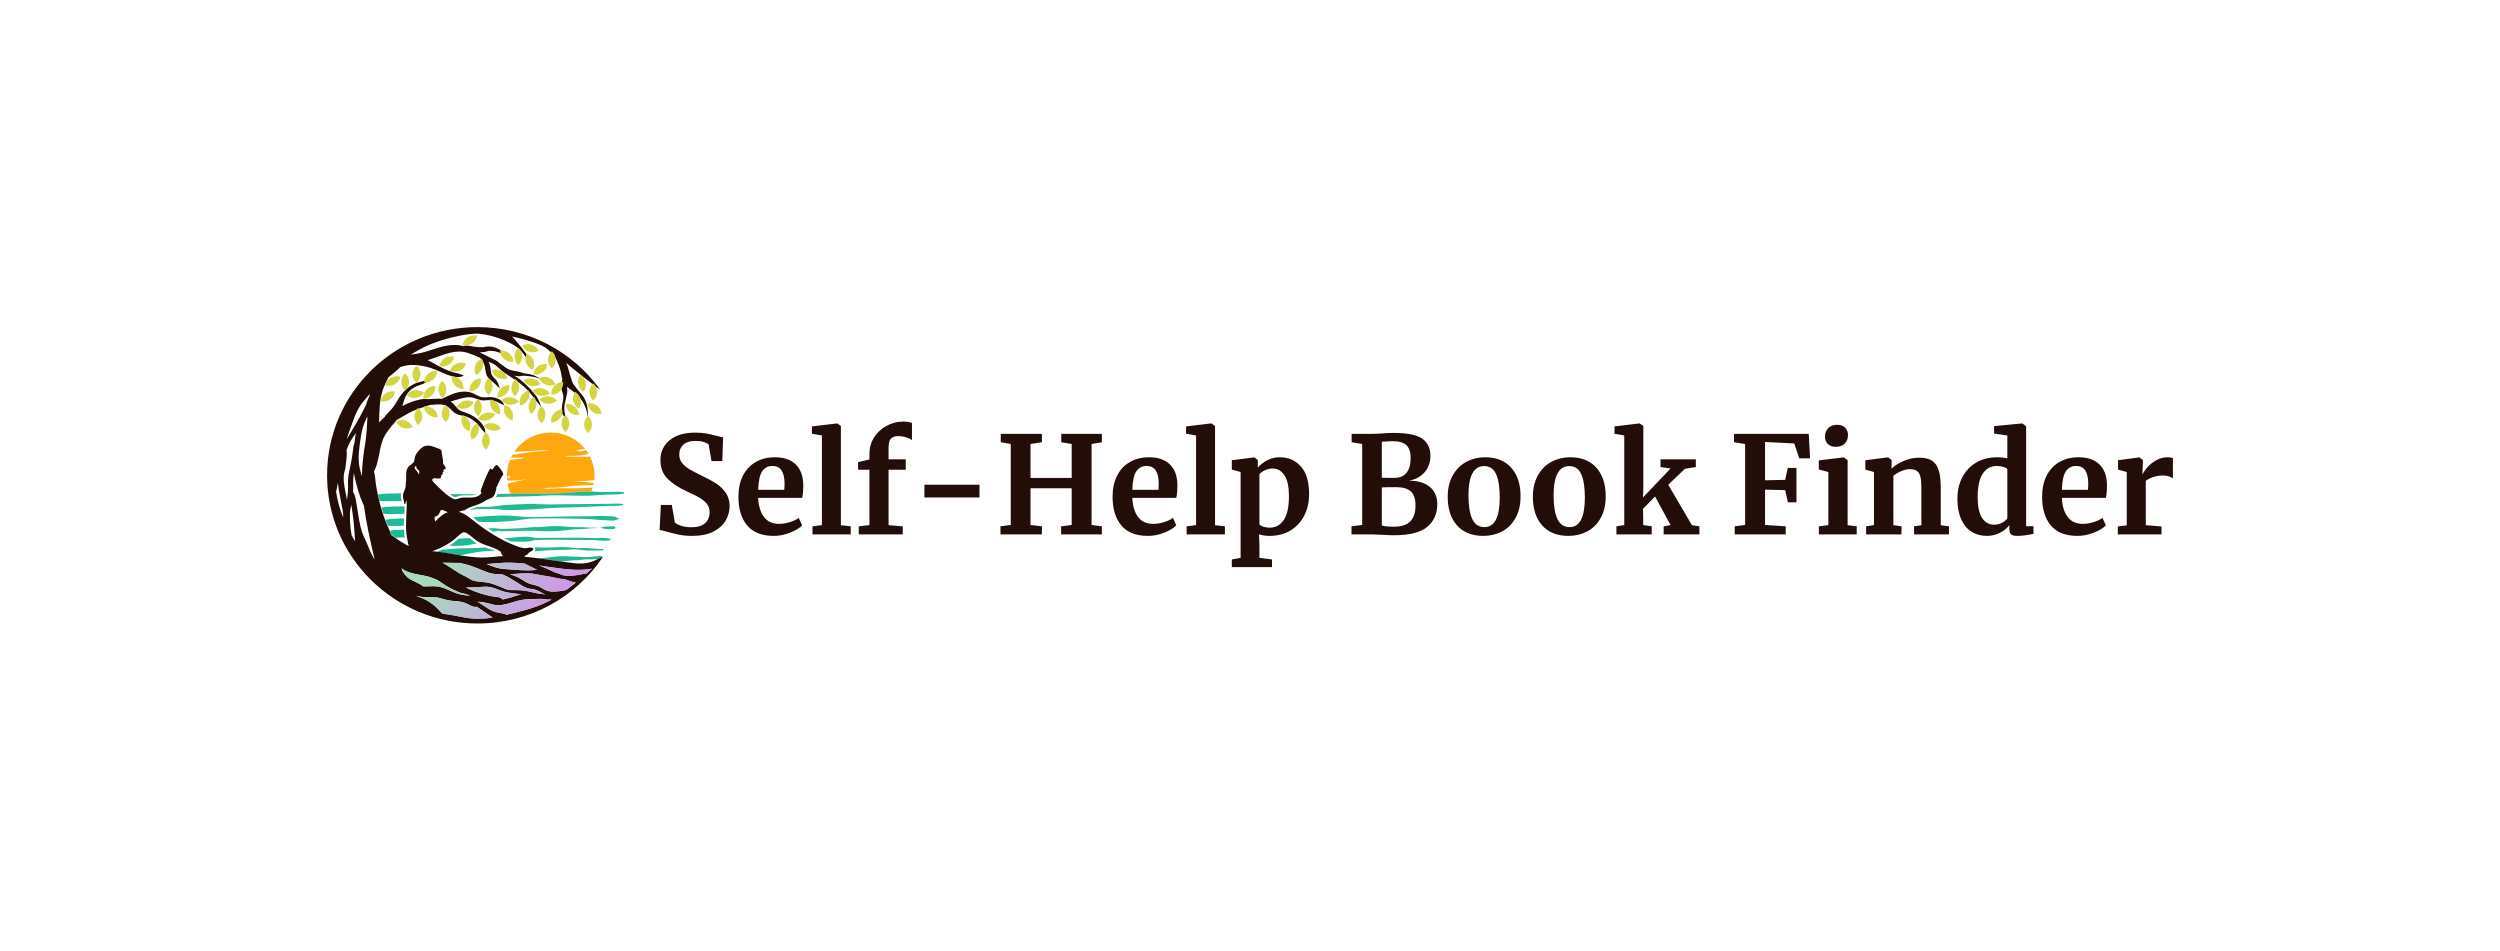
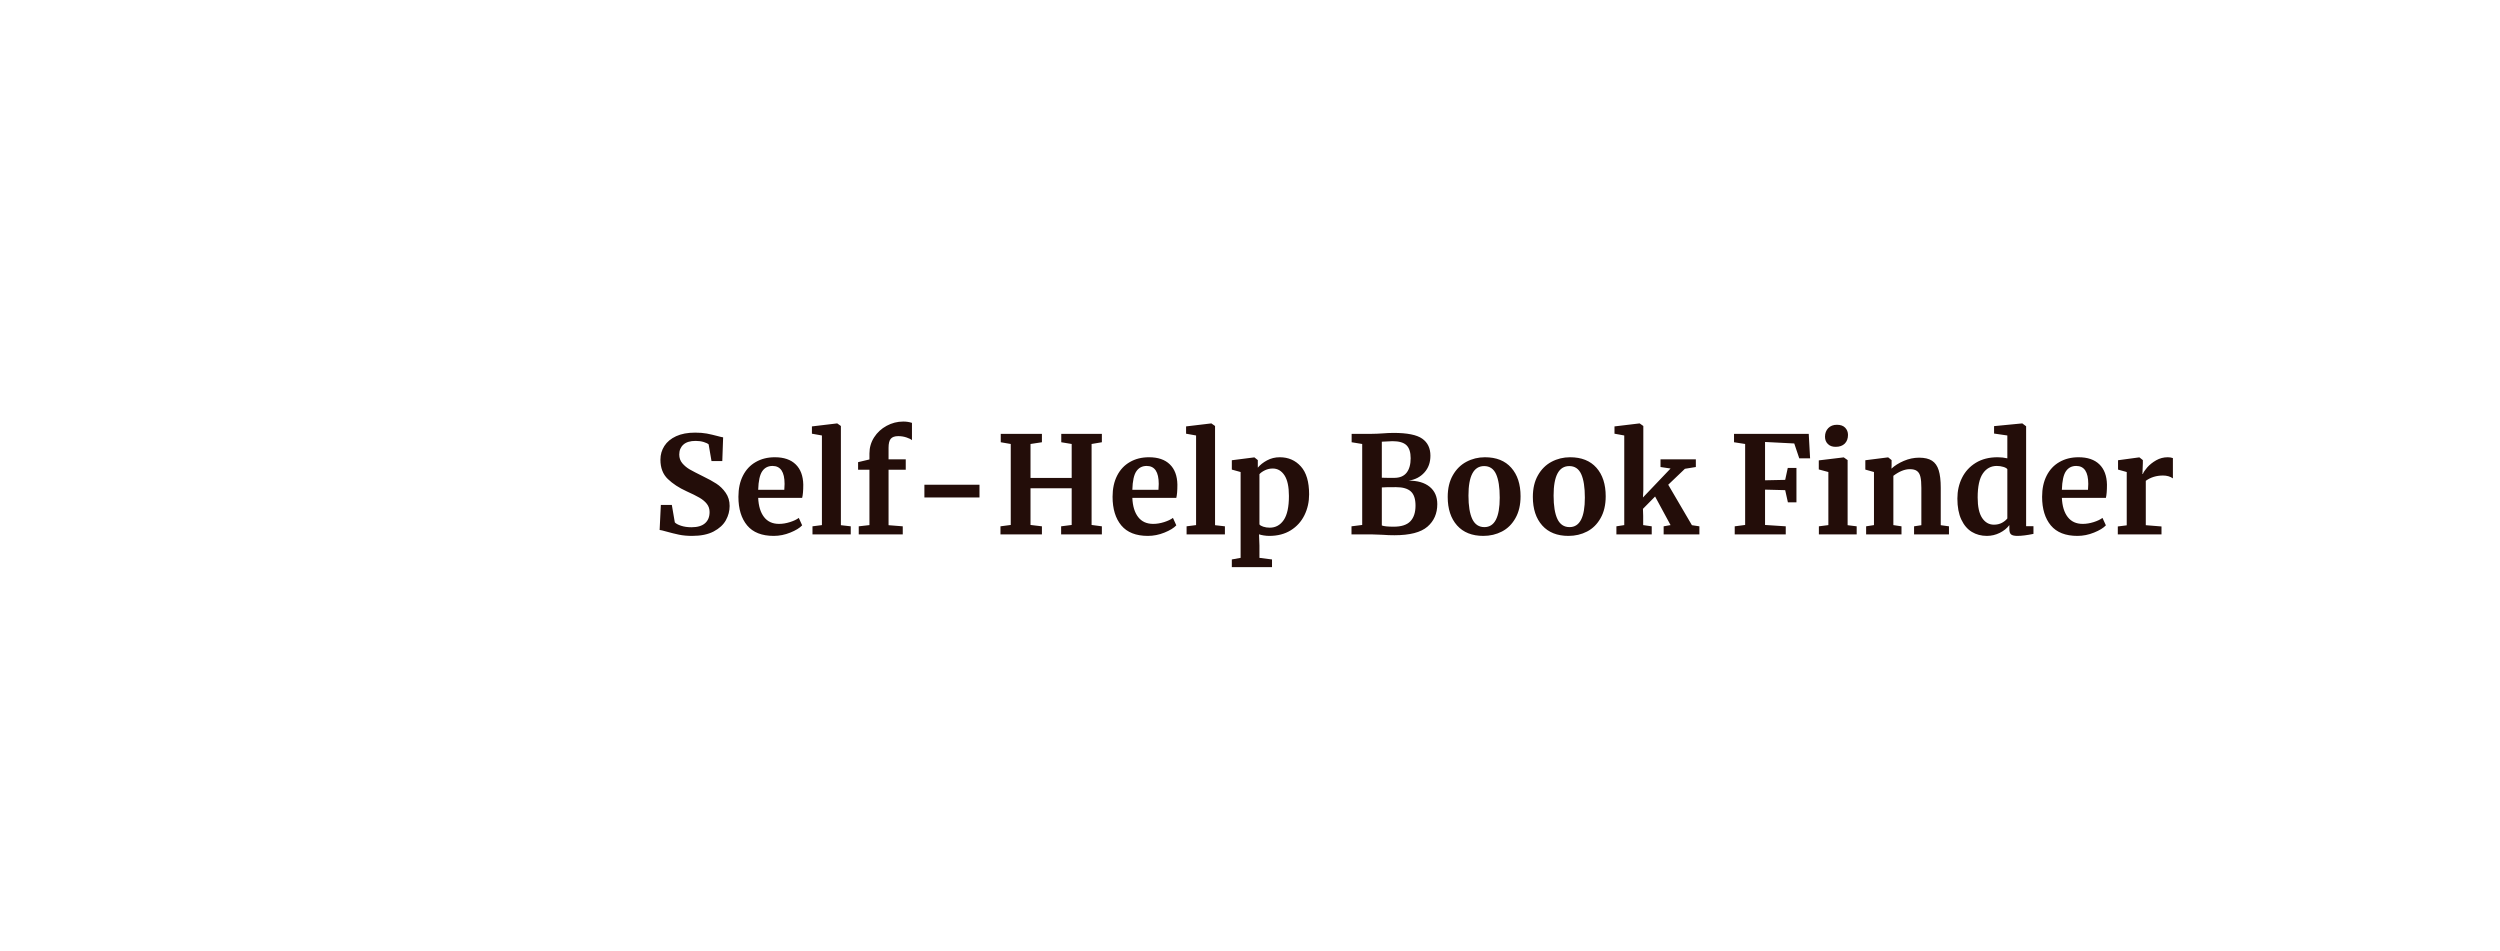
<svg xmlns="http://www.w3.org/2000/svg" viewBox="20 185.786 535.001 203.427">
  <svg id="Layer_1" x="90" y="255.786" viewBox="146.6 271.3 301.238 300.4" xml:space="preserve" height="63.427" width="63.604" preserveAspectRatio="xMinYMin" style="overflow: visible;">
    <linearGradient id="SVGID_1_" gradientUnits="userSpaceOnUse" x1="508.756" y1="409.287" x2="509.256" y2="409.287" style="">
      <stop offset="0" style="stop-color: #FFA70E;" />
      <stop offset="1" style="stop-color: #FDDA82;" />
    </linearGradient>
-     <path class="st0" d="M397.8,427.7c5.1,0.5,10.2,0.4,15.3,1.2c1.2,0.2,2.5,0.3,3.7,0.3c-0.1,0.7-0.2,1.3-0.4,2  c-2.1,0.1-4.2,0.2-6.4,0.3c-5.1,0.3-10.3,0.3-15.4,0.9c-4.9,0.6-9.8,1.2-14.8,1.5c-4.6,0.2-9.7,0-14.2,1c0,0,0,0.1,0,0.1  c4.8,0.6,10-0.2,14.8-0.4c5.1-0.2,10.2,0.1,15.4,0.1c5.1,0,10.3-0.4,15.4-0.6c1.5-0.1,3-0.1,4.6-0.2c-0.4,1.4-0.8,2.7-1.3,4  c-1.3-0.1-2.6-0.1-3.9,0c-4.6,0.2-9.2,0.3-13.7,0.8c-16.7,1.9-33.6,1.1-50.4,1.3c-4.6,0.1-9.3,0.1-13.9,0.2  c-1.5-3.3-2.6-6.7-3.2-10.4c1.8-0.3,3.6-0.9,5-1.2c4.5-1.1,9-1.9,13.5-2.9c0,0,0-0.1,0-0.1c-4.6,0.6-9.1,1.2-13.7,1.2  c-1.4,0-3.3-0.1-5.2,0c-0.1-0.8-0.1-1.6-0.2-2.4c0.3-0.1,0.7-0.1,1-0.2c1.3-0.2,2.4-0.6,3.6-1.1c0.1,0,0.1-0.2,0-0.2  c-1.3-0.2-2.5-0.3-3.8-0.3c-0.1,0-0.4,0-0.8,0.1c0-0.2,0-0.4,0-0.7c0-5.6,1.1-11,3.1-16c1.4-0.3,2.8-0.5,4.2-0.6  c3.9-0.4,7.9-0.3,11.4-2.3c0,0,0-0.1,0-0.1c-4.5,0.9-8.8,0.6-13.3,0.5c-0.4,0-0.8,0-1.2,0c0.5-1,1-2.1,1.6-3  c3.9-0.4,7.8-0.8,11.7-1.5c8.8-1.5,17.8-1.7,26.6-3c0,0,0-0.1,0-0.1c-9,0-17.9,1.2-26.9,1.3c-3.3,0-6.5,0.2-9.7,0.5  c8-11.8,21.6-19.5,37-19.5c14.1,0,26.7,6.5,34.8,16.6c-0.4,0-0.7-0.1-1.1,0c-0.9,0.1-1.7,0.3-2.6,0.4c-1.8,0.3-3.6,0.7-5.4,1.1  c-0.1,0-0.1,0.1,0,0.2c2,0.6,3.6,0.9,5.7,0.7c1.8-0.2,2.9-0.6,4.2-1.4c1,1.3,1.9,2.7,2.8,4.1c-0.4,0.1-0.8,0.1-1.2,0.2  c-2.1,0.3-4.2,0.8-6.4,1.2c-5.4,0.8-10.8,0.2-16.2,0.8c0,0-0.1,0.1,0,0.1c5.4,0.8,10.9,0.3,16.4,0.5c2.9,0.1,5.6,0.2,8.4-0.2  c0.1,0,0.2,0,0.3,0c3,5.9,4.7,12.6,4.7,19.7c0,1.5-0.1,2.9-0.2,4.4c-1.7,0-3.4,0.1-5.1,0.3c-4.7,0.6-9.5,0.3-14.2,0.7  C397.8,427.6,397.8,427.7,397.8,427.7L397.8,427.7z" style="fill: url(#SVGID_1_);" />
-     <path class="st1" d="M419.5,503.6c-2.9,0.3-5.7,0.4-8.6,0.7c-3.4,0.3-6.7-0.3-10.1-0.3c-3.1,0-6.3,0-9.4-0.3c-6-0.5-12.1,0-18,0.7  c-2.8,0.3-5.7,0.8-8.6,1c-2,0.1-4,0-6,0.1c8.2,1,16.3,2.3,24.4,3.4c2.4-0.2,4.8-0.4,7.2-0.7c3.5-0.5,6.9-0.6,10.4-0.7  c3.3-0.1,6.6-1,9.9-0.8c3.3,0.2,6.7-0.1,9.9-0.4c0.2,0,0.4,0,0.6-0.1c0.9-0.5,1.7-0.9,2.7-1.3c0.7-0.3,1.3-0.4,1.9-0.5c0,0,0,0,0,0  c0-0.1,0-0.2-0.1-0.3C424.4,502.4,421.5,503.4,419.5,503.6L419.5,503.6z M422.6,496.1c-2.2-0.1-4.3-0.2-6.5-0.4c-2-0.2-4-0.3-6-0.3  c-2.2-0.3-4.4-0.2-6.6-0.2c-0.1,0-0.3,0-0.4,0c0,0-0.1,0-0.1,0c-1.9,0.1-3.7,0.1-5.6-0.1c-5.3-0.6-10.5-1-15.9-0.8  c-5.4,0.1-10.9,0.6-16.4,0.4c-2.7-0.1-5.3-0.2-8-0.2c0.4,0.8,0.6,1.7,0.5,2.5c-0.1,0.6-0.3,1.1-0.7,1.6c6.7-0.5,13.3-1.2,20-1.3  c6.2-0.1,12.4-0.2,18.6-0.6c3.4-0.2,6.5,0,9.8,0.6c2.5,0.5,5.1,0.7,7.6,0.4c0.8,0.1,1.7,0.1,2.6,0.1c2.2,0,4.3-0.1,6.4-0.1  c1.8,0,3.4,0.3,5-0.5c0.2-0.1,0.2-0.3,0-0.4C425.7,495.9,424.3,496.1,422.6,496.1L422.6,496.1z M309.7,495.6c-1-0.3-1.9-0.7-2.9-1  c-2.2,0.2-4.5,0.4-6.7,0.5c-5.5,0.4-10.9,0.1-16.4,0.4c-6.1,0.3-12.2,0.6-18.2,1.2c-1,0.1-1.9,0.2-2.9,0.3c-0.3,0.1-0.5,0.3-0.8,0.4  c-1.3,0.6-2.5,1.2-3.7,1.7c0.1,0,0.2,0,0.3,0c7.6,0.8,14.9,2.3,22.4,3.6c10.5-1.8,20.7-4.6,31.4-4.4c1.7,0,3.3,0.1,5,0.1  c-0.9-0.4-1.9-0.9-3-1.3C312.7,496.6,311.2,496.1,309.7,495.6L309.7,495.6z M433.2,485.8c-5.1-1.5-11-0.5-16.2-0.6  c-5.7-0.1-11.4-0.5-17.1-0.5c-11.2,0-22.4,0.1-33.7,0.2c-2.8,0-5.7,0.1-8.6-0.1c-2.9-0.2-5.6-1.1-8.6-1.1c-2.7,0-5.3,0.1-8,0.3  c-3.1,0.2-6.1,0.8-9.1,0.9c-2,0.1-3.9,0.2-5.9,0.3c2.4,1.2,4.8,2.4,7.1,3.4c3.8,0.1,7.5,0.3,11.3,0.2c2.6-0.1,5.2,0,7.7-0.4  c1-0.1,1.9-0.4,2.9-0.7c2.1-0.6,4.2-0.6,6.4-0.6c11.2-0.4,22.5-0.3,33.7-0.1c6.5,0.1,12.9,0.1,19.4,0.1c6,0,12.6,1.6,18.5,0.3  C434.1,487.3,434,486,433.2,485.8L433.2,485.8z M276.7,493.1c5.6-0.3,11.4-0.1,16.8-1.6c1.7-0.5,3.4-0.6,5.1-0.7  c-1.4-0.8-2.7-1.7-3.9-2.7c-0.7-0.6-1.3-1.1-2-1.7c-0.5-0.4-0.9-0.8-1.3-1.1c-0.9-0.1-1.8-0.1-2.7-0.1c-3,0.1-6,0.4-9,0.6  c-0.1,0.1-0.3,0.2-0.4,0.4c-1.2,1.1-2.4,2.2-3.7,3.2c-1.7,1.3-3.5,2.5-5.3,3.6C272.4,493.1,274.6,493.2,276.7,493.1z M221.2,476.8  c-3.6,0.1-7.4,0-10.9,0.8c0.6,1.3,1.1,2.7,1.4,4c0.7,0.5,1.4,1,2.1,1.5c0.8,0.6,1.6,1.2,2.4,1.7c2.1-0.1,4.2-0.3,6.1-0.3  c1,0,2,0,3-0.1c-0.4-2.4-0.7-5.1-0.8-7.9C223.5,476.7,222.3,476.8,221.2,476.8L221.2,476.8z M434.8,473.2c-2.4,0.1-4.9,0-7.2,0.4  c-1.5,0.3-2.7,0.9-4.3,1.1c-1.5,0.2-3.1-0.1-4.6-0.1c-2.7,0-5.2,0.1-7.8-0.2c-5.1-0.6-10-0.1-15.1-0.4c-5.2-0.3-10.3-0.9-15.5-1  c-6.9-0.1-13.7,0.5-20.5,1.1c-0.2-0.1-0.4-0.1-0.6,0c0-0.1,0-0.1-0.2-0.2c-1.6,0-3.3,0.1-4.8,0.2c-3.1,0.2-6.1,0.6-9.1,0.8  c0,0,0,0,0,0c0.3,0,0.6,0,1,0.1c-4,0.2-8,0.3-12,0.5c-2.7,0.1-5.3,0.2-8,0.4c-0.7,0-1.4,0-2.1,0.1c-1.4-0.1-2.9-0.2-4.4-0.5  c-2.5-0.5-4.6-0.5-7.2-0.3c-0.9,0.1-1.8,0.1-2.6,0.2c1.7,1.2,3.4,2.3,5.1,3.3c1.6-0.1,3.1-0.3,4.7-0.9c0.2-0.1,0.4-0.1,0.6-0.2  c1.8,0.9,3.8,0.6,5.8,0.6c2.7,0,5.3-0.1,8-0.2c5-0.1,9.9-0.3,14.9-0.3c10.5,0,20.9,1,31.5,0.3c4.9-0.3,9.8-1,14.7-1.5  c5.1-0.6,10.2-0.2,15.3-1c2.9-0.4,5.6-0.3,8.4-0.5c1.5-0.1,3.1-0.4,4.6-0.3c1.5,0.1,2.8,0.8,4.3,1c2.4,0.4,4.8,0.2,7.2,0.3  c1.7,0,3,0.3,3.9-1.2c0.1-0.2,0.1-0.4,0-0.6C437.7,472.8,436.6,473.1,434.8,473.2L434.8,473.2z M442.5,465.4  c-1.8-0.7-3.3-1.9-5.2-2.2c-1.9-0.3-3.8-0.2-5.7-0.3c-4.2-0.2-8.3-0.3-12.5-0.1c-8,0.4-16,0.2-24,0.3c-8.2,0.1-16.4,0.3-24.5,0.5  c-8,0.1-16,0.7-24,0c-8-0.7-16-1.6-24-1.3c-7.8,0.3-15.7,0.5-23.5,1.5c-1.5,0.2-3.1,0.4-4.6,0.5c1.8,1.5,3.7,2.9,5.7,4.4  c1.4,0.1,2.8,0.2,4.1,0.2c4.2,0.1,8.4,0,12.5-0.1c7.8-0.2,15.6-0.7,23.4-1.8c4-0.6,7.9-1.3,12-1.5c4.2-0.2,8.4-0.3,12.6-0.3  c8-0.1,16-0.1,24,0.1c9.1,0.2,18.3,0.1,27.4,0.9c4.6,0.4,9.1,0.8,13.7,0.9c2.3,0.1,4.6,0.4,6.8,0.3c2.1-0.1,3.8-1.2,5.7-1.7  C442.7,465.7,442.7,465.5,442.5,465.4L442.5,465.4z M220.8,472.7c1.2,0,2.4-0.1,3.6-0.1c0-2.5,0.1-5,0.2-7.5c-0.3,0-0.7,0-1,0  c-6,0.2-12,0.5-17.9,1.4c0.6,1.7,1.3,3.3,2,5c0.1,0.4,0.3,0.7,0.5,1.1C212.4,472.9,216.6,472.9,220.8,472.7L220.8,472.7z   M222.1,460.6l2.8-0.1c0-0.8,0.1-1.6,0.1-2.4c0.1-1.9,0.1-3.6,0.2-5.1c-0.1,0-0.1,0-0.2,0c-7.7,0.2-15.8-0.2-23.4,1.2  c0.6,2.1,1.3,4.2,2,6.3C209.7,461.2,216,460.7,222.1,460.6L222.1,460.6z M446.1,450.6c-3.7-0.7-7.3-0.4-11-0.3  c-4.2,0.1-8.4,0.2-12.6,0.2c-8.2,0-16.4,0.1-24.6,0.2c-8,0.1-16,0.2-24,0.3c-8,0.1-16-0.6-24-0.4c-8,0.2-16,0.5-24,1.1  c-4.1,0.3-8,1.3-12,1.6c-4.4,0.4-8.8,0.3-13.2,0.4c-0.6,0-1.3,0-1.9,0c-0.5,0.2-1,0.4-1.5,0.5c-0.5,0.2-1,0.4-1.5,0.5  c-1.5,0.5-3.1,1.1-4.6,1.8c1-0.1,2.1-0.2,3.1-0.3c4-0.5,8.2-0.4,12.2-0.6c4.3-0.2,8.3-0.1,12.6,0.4c8.2,1.1,16.9,0.7,25.2,0.5  c8.1-0.2,16-0.9,24-1.5c8-0.6,16-0.7,24-0.9c9.2-0.3,18.3-0.6,27.5-1.1c4.6-0.2,9.2-0.4,13.7-0.5c4.2-0.1,8.6,0.2,12.8-0.8  C446.7,451.7,446.7,450.7,446.1,450.6L446.1,450.6z M213.5,447.6c2.9,0,5.8,0,8.7,0c0-0.2-0.1-0.4-0.1-0.5c-0.2-0.8-0.4-1.6-0.6-2.5  c-0.3-1.6-0.2-3.2,0.1-4.9c-1.9,0.1-3.9,0.1-5.8,0.2c-4.6,0.1-9.2,0-13.7,0.5c-1.3,0.1-2.6,0.3-3.9,0.5c0.5,2.2,1,4.4,1.5,6.6  C204.3,447.9,209.1,447.6,213.5,447.6L213.5,447.6z M447.3,438.7c-3.8-0.8-7.7-0.5-11.6-0.4c-4.6,0.1-9.2,0.3-13.7,0  c-2.5-0.1-5-0.3-7.5-0.4c-1.3-0.1-2.6-0.1-3.9,0c-4.6,0.2-9.2,0.3-13.7,0.8c-16.7,1.9-33.6,1.1-50.4,1.3c-4.6,0.1-9.3,0.1-13.9,0.2  c-4.4,0.1-8.9,0.2-13.4,0.2c-0.4,1.1-0.9,2.2-1.6,3.2c7.5-0.2,15-0.4,22.6-0.6c8.6-0.2,17.2-0.2,25.8-0.9c8.4-0.6,16.8-0.2,25.2-0.1  c9.6,0.1,19,0.7,28.6-0.3c4.6-0.5,9.2-0.5,13.7-0.7c4.6-0.1,9.4,0.1,13.9-1C448,439.9,448,438.8,447.3,438.7L447.3,438.7z   M275.3,443.3c-1.5-0.7-3-1.6-4.4-2.7c9,0.1,18.1,0.1,27.2,0.1c-1.7,0.7-4,1.1-6.9,1.1c-0.2,0-0.4,0-0.7,0c-0.5,0-1,0-1.5,0  c-0.8,0-1.6,0-2.4,0c-1.8,0-3.3,0.1-4.6,0.3c-1,0.2-2,0.5-2.9,0.8c-1,0.3-2,0.7-2.8,0.7C276,443.5,275.6,443.4,275.3,443.3z" style="fill: #1EBA95;" />
-     <path class="st2" d="M409.4,521c-2.2,0-4.5,0.8-6.6,1.2c-2.7,0.4-5.4,0.8-8.1,1.1c-3.1,0.4-6.3,0.1-9.5-0.7  c-1.9-0.8-3.7-1.5-5.7-2.1c-0.7-0.2-1.3-0.4-2-0.6c-5-2.2-9.8-4.7-14.9-6.5c-0.5-0.2-1-0.3-1.4-0.5c1.9,0.3,3.7,0.5,5.6,0.8  c12.3,1.7,24.9,4,37.3,3.6c3.6-0.1,7.4-0.4,11.1-1.2C413.2,517.7,411.3,519.4,409.4,521L409.4,521z M389.2,537.6  c-0.1,0.1-0.3,0.1-0.4,0.2c-0.8,0.1-1.5,0.3-2.3,0.5c-3.3,0.7-6.5,1-9.8,1.1c-3.6,0.1-6.7-0.3-9.9-2.1c-2.9-1.7-5.6-3.5-9-4.3  c-3.4-0.8-6.3-1.4-9.4-3.1c-2.8-1.6-5.4-3.5-8.2-4.9c-2.8-1.4-5.5-2.3-8.4-3.1c1.1-0.1,2.2-0.1,3.3-0.2c5.1-0.4,10-0.9,15.1-0.8  c5.1,0.1,10.2,1.5,15.3,2.3c5,0.8,9.8,1.5,14.7,2.7c2.4,0.6,4.6,0.9,6.8,0.9c0.2,0.1,0.5,0.1,0.7,0.2c3,0.9,5.9,2.3,8.9,3  c0.7,0.1,1.4,0.2,2.1,0.3C395.6,532.7,392.4,535.2,389.2,537.6L389.2,537.6z M368.1,550.5c-12.6,6.1-26.4,9.1-39.9,12.4  c-0.1-0.1-0.1-0.1-0.2-0.2c-1.2-0.9-2.3-1-3.7-1.2c-2.3-0.4-4.6-0.9-6.9-1.5c-4.3-1.1-8-3.7-11.6-6.1c-2.2-1.5-4.4-2.9-6.6-4.3  c2.3,0.2,4.7,0.4,7,0.8c4.6,0.7,9.3,2.9,14,2.8c5.6-0.1,11.6-2.2,16.9-3.7c0.5-0.1,0.9-0.3,1.4-0.5c3.5-0.9,6.9-1.6,10.5-1.9  c3.5-0.3,7-0.1,10.5-0.3c1.2-0.1,2.5,0,3.8-0.1c0.1,0,0.1,0,0.2,0c3.6,0.6,7.2,0.8,10.7,0.6C372.2,548.5,370.2,549.6,368.1,550.5  L368.1,550.5z M286.7,565.7c-3.9-0.7-7.8-1.4-11.7-2.2c-3.8-0.8-7.8-1.1-11.6-2c-0.1,0-0.2,0-0.3-0.1c-1.4-1.4-2.7-2.9-4-4.3  c-5.3-5.6-12.6-10.2-20-12.5c-0.8-0.2-1.5-0.6-2.1-1c3,0.9,6,1.3,9.2,1.4c5.2,0.2,10-0.5,15,1c5,1.6,9.6,2.6,14.8,3  c1.2,0.1,2.4,0.1,3.6,0.2c2.4,0.3,4.7,0.9,7,1.7c3.6,1.3,7.8,4.8,11.8,3.8c2.3,1.6,4.6,3.2,7,4.8c3,2,5.9,4.2,9,6.2  C305.2,567.1,296,567.3,286.7,565.7L286.7,565.7z M225.5,522.2c-1.1-1.4-2-2.9-2.9-4.4c-0.1-0.7-0.2-1.4-0.4-2.1  c0.1,0.1,0.1,0.1,0.2,0.2c2.3,2.1,5.4,3.2,8.3,4.2c5.7,1.9,11.6,2.3,17.4,3.8c3,0.8,5.9,1.9,8.8,3.1c0.2,0.1,0.4,0.1,0.6,0.2  c0.7,0.4,1.4,0.8,2.1,1.2c2.8,1.7,5.5,3.7,8.3,5.5c2.9,1.8,5.9,3.2,9,4.6c1.6,0.7,3.2,1.5,4.9,2.1c1.7,0.6,3.5,0.6,5.2,1.2  c1.6,0.6,3.3,1.2,4.9,1.8c-3.5-0.3-6.9-0.6-10.3-1.4c-4.4-1.1-8.5-2.9-12.7-4.8c-4.7-2.2-9.3-3.5-14.5-3.5c-3.6,0-7.2,0.4-10.8,0.1  c-0.1-0.1-0.1-0.2-0.2-0.3c-1-1.1-2.5-1.7-3.8-2.5c-2.6-1.5-5.5-2.5-8.1-4C229.1,526,227.2,524.2,225.5,522.2L225.5,522.2z   M236.2,412.3c0.2-0.2,0.5-0.4,0.6-0.3c0.2,0.1,0.2,1.2,0.3,1.5c0.2,0.9,0.5,1.6,1.2,2.2c0.4,0.3,0.8,0.4,1.1,0.7  c0.9,0.8,0.7,1.9,0.5,3c-0.1,0.5-0.2,1-0.4,1.5c-0.1-0.3-0.2-0.5-0.2-0.8c-0.4-1-1-2-1.7-2.9c-0.7-0.9-2-1.9-2.3-3  C235.2,413.1,235.7,412.7,236.2,412.3L236.2,412.3z M269.2,458.8c-0.8,0.2-1.7,0.7-2.4,1c-1.7,0.8-3.2,1.7-4.6,2.9  c-1,0.8-2,1.6-2.9,2.5c-0.4,0.4-0.7,0.7-1.1,1.1c-0.4,0.5-1.3,1.2-1.9,2c-0.3-0.7-0.5-1.5-0.6-2.3c-0.1-0.3-0.1-0.6-0.1-0.9  c0-0.5,0-1.1-0.1-1.6c0.7-0.2,1.5-0.4,2.2-0.7c1.4-0.7,2.2-1.8,2.9-3.2c0.2-0.4,0.4-1,0.6-1.5c0.2-0.4,0.4-0.8,0.6-1  c1-1.1,2.5-0.2,3.6,0.3c0.4,0.2,0.8,0.4,1.2,0.5C267.4,458.3,268.3,458.6,269.2,458.8L269.2,458.8z M260.8,495.4  c1.7-0.8,3.3-1.6,5-2.5c2.9-1.6,5.8-3.3,8.3-5.3c0.6-0.5,1.2-0.9,1.7-1.4c1.2-1,2.3-2.1,3.5-3.1c1.1-1,2.6-2.3,4.1-3.2  c0.6-0.3,1.2-0.6,1.8-0.7c0.7,0.2,1.4,0.3,2.1,0.5c0,0,0,0,0,0c0.3,0.1,0.6,0.2,0.9,0.3c0,0-0.1,0.1,0,0.1c1.3,1.1,2.8,2,4.2,3  c1,0.8,1.9,1.6,2.8,2.4c0.3,0.2,0.6,0.5,0.9,0.7c1.9,1.6,4,2.9,6.3,4c1,0.5,1.9,0.9,2.9,1.3c2.4,1,4.9,1.7,7.4,2.6  c0.7,0.3,1.5,0.5,2.2,0.8c1.6,0.6,3.1,1.3,4.6,2.1c0.7,0.4,1.6,1.1,2.5,1.6c0.1,0,0.2,0.1,0.3,0.1c0.2,0.4,0.3,0.8,0.4,1  c0.3,0.8,0.6,1.7,1.1,2.4c0.4,0.5,0.8,0.9,1.3,1.3c-1,0.1-2,0.1-3,0.2c-4.3,0.4-8.6,0.8-12.9,1.1c-8.4,0.6-17-0.5-25.3-1.7  c-1-0.2-2-0.3-3.1-0.5c-7.5-1.2-14.8-2.8-22.4-3.6c-0.1,0-0.2,0-0.3,0c-1.6-0.2-3.2-0.3-4.8-0.5c-0.1,0-0.1,0-0.2,0  C255.7,497.7,258.3,496.6,260.8,495.4z M343.3,542.3c-1.5,0.3-3,0.6-4.5,1.1c-1.6,0.5-3.4,1-5,1.6c-0.1,0-0.3,0.1-0.4,0.2  c-2.9,0.7-5.9,1.5-8.8,2.2c-1.1-0.7-1.9-1.7-3.2-2.1c-1.5-0.5-3.6-0.4-5.2-0.7c-3.3-0.5-6.6-1.2-9.8-2.1c-3.2-0.9-6.5-1.9-9.6-3.1  c-3.1-1.2-6.6-2.4-9.4-4.3c0.9,0.1,1.9,0.1,2.9,0.1c3.1-0.1,6.3-0.1,9.4-0.3c3.2-0.2,6.3-0.6,9.6-0.4c6.3,0.4,11.4,3.7,17.4,5.2  C332.2,541,337.8,541.3,343.3,542.3L343.3,542.3z M337.6,537.8c-3.3,0-6.5,0.3-9.6-0.9c-5.4-2-10.5-4.6-16-6.1  c-5.7-1.5-12-1-17.6-2.8c-2.5-0.8-4.6-2.6-6.9-3.7c-2.5-1.2-5-2.5-7.4-3.9c-4.8-2.9-9.2-6.1-14-9c-0.8-0.5-1.6-0.9-2.4-1.4  c0.8,0,1.7,0.1,2.5,0.1c5.2,0.1,10.3,0.1,15.5,0.2c0.1,0,0.2,0.1,0.2,0.1c1,0.4,2.1,0.6,3.1,0.8c2.4,0.6,4.8,1.2,7.2,2  c4.7,1.7,9.4,3.5,14,5.5c4.7,2,9.1,3,14.2,3.1c1.3,0,2.5,0.1,3.8,0.1c2.4,1.2,4.9,2,7.2,3.5c2.8,1.8,5.6,3.4,8.5,5.2  c2.9,1.8,5.6,3.8,8.8,5c3.3,1.2,7,1,10.3,2.3c3.1,1.2,5.9,3.2,8.9,4.6c-0.2,0-0.4,0-0.7-0.1c-0.4-0.2-0.8-0.4-1.2-0.5  c-1.4-0.3-2.9-0.3-4.3-0.3c-5.2-1-10.2-2.6-15.5-3.3C343.2,538,340.4,537.8,337.6,537.8L337.6,537.8z M352.9,514  c2.2,1.1,4.4,2.3,6.5,3.4c-3.1,0.2-6.1,0.5-9.2,0.5c-4.9-0.1-9.7-0.3-14.6-0.7c-4.9-0.5-9.7-0.4-14.5-1.4c-4.4-0.9-8.7-2.6-12.8-4.3  c8.2-0.5,16.3-1.7,24.5-1.4c4.7,0.1,9.5,0.5,14.2,1C348.8,512.2,351,513.1,352.9,514z M193.1,504.1c-3.5-6.1-5.5-12.8-8.6-19.1  c-3.6-7.1-4.9-15.1-6.2-22.8c-0.7-4.1-1.2-8.2-2-12.2c-0.7-3.8-1-8.4-3.4-11.6c0.2-2.6,0.2-5.1,0.1-7.7c-0.1-4.1,0.2-7.9,0.8-11.8  c0.9,6.3,2.6,12.4,4.4,18.5c1.4,4.6,3.1,9.3,5.1,13.6c0.2,0.4,0.4,0.7,0.6,1.1c2.2,16.6,5.9,33.1,9.6,49.3c0.4,1.9,0.9,3.7,1.3,5.6  C194.3,506,193.7,505.1,193.1,504.1L193.1,504.1z M173.1,485.3c-0.5-0.9-1-1.8-1.5-2.6c-0.5-2.4-0.9-4.9-1.2-7.3  c-0.5-4.7-0.8-9.5-0.7-14.2c0-3.3,0.7-6.5,1.4-9.8c0.7,4.4,1.4,8.7,1.9,13.1c1,7.9,1.4,15.8,2,23.7  C174.3,487.3,173.7,486.3,173.1,485.3L173.1,485.3z M167.8,432.2c0.1,4.8-0.3,9.5-1,14.3c-0.9-5.2-2.2-10.3-2.9-15.5  c-0.5-3.8-0.8-7.5-0.1-11.3c0.3-1.8,1-3.5,1.3-5.4c0.3-1.9,0.5-3.8,0.7-5.7c0.3-3.7,1.1-7.6,0.6-11.3c-0.1-0.4-0.1-0.8-0.2-1.1  c1.1-2.9,2.2-5.8,3.7-8.5c1.8-3.2,3.8-6.2,5.9-9.2c-0.2,0.9-0.3,1.8-0.5,2.6c-0.4,2.8-0.8,5.6-1.1,8.4c-0.8,1.2-0.9,2.6-1.1,4.3  c-0.4,2.5-0.7,5.1-1,7.6c-0.7,5.2-1.8,10.2-2.9,15.3C167.9,421.9,167.7,426.9,167.8,432.2z M155.7,438c0.5-1.8,1-3.6,1.2-5.4  c0.2-1.2,0.4-2.4,0.6-3.6c0,0.2,0,0.4,0.1,0.6c0.7,6.8,2.2,13.5,3.4,20.3c0.6,3.5,1.6,7,1.8,10.6c0.1,1.3,0,2.7,0.2,4  C159.5,456,157,447.1,155.7,438L155.7,438z M187.5,362.1c-0.4,9.1-0.8,18.1-2.3,27.1c-1.8,11.1-3.2,22.1-3.3,33.3  c-1.2-3.9-2.4-7.9-2.9-11.9c-1.1-8.6,0.3-18,1.6-26.6c0.5-3.7,1.2-7.5,2.3-11.2c0.5-1.7,1.1-3.4,1.8-5c0.3-0.8,0.7-1.6,1.1-2.4  c0.1-0.3,0.2-0.6,0.3-0.9c0.1-0.1,0.1-0.2,0.2-0.3C186.6,363.4,187,362.7,187.5,362.1L187.5,362.1z M171.5,370.2  c2.1-5.8,4.1-11.6,7.2-16.9c3-5.2,7-9.5,11-13.9c0.1-0.1,0.2-0.2,0.3-0.3c-0.2,0.8-0.3,1.5-0.5,2.3c-1.8,2.8-2.4,6.2-3.8,9.4  c-1.9,4.1-4.1,8-6.2,12c-4,7.6-8.8,14.8-13.1,22.3C167.9,380.1,169.7,375.2,171.5,370.2L171.5,370.2z M425.8,504.4  c-0.6,0.1-1.2,0.2-1.9,0.5c-0.9,0.4-1.8,0.8-2.7,1.3c-0.4,0.2-0.9,0.5-1.3,0.7c-3.1,1.6-6.8,2.9-10.2,3.5  c-8.5,1.4-17.2-0.4-25.6-1.5c-0.3,0-0.6-0.1-0.9-0.1c-8.1-1.1-16.2-2.3-24.4-3.4c-3-0.4-6.1-0.8-9.1-1.1c-1.1-0.1-2.2-0.2-3.3-0.3  c0.2-0.1,0.3-0.3,0.4-0.4c0.2-0.2,0.3-0.5,0.5-0.7c0.3-0.2,0.7-0.4,1-0.4c0.4-0.2,0.7-0.3,1-0.5c0.7-0.5,1.2-1.3,1.8-2  c0.5-0.5,1-0.8,1.6-1.1c0.4-0.2,0.8-0.4,1.2-0.6c0.7-0.4,1.4-0.9,1.5-1.7c0.1-0.8-0.6-2-1.4-1.6c-2.2-0.7-4.7,0.5-6.9,0.4  c-1.7-0.1-3.3-0.4-4.9-0.9c-1.8-0.5-3.5-1.2-5.1-1.8c-3.1-1.2-6.2-2.5-9.2-4c-2.1-1-4.2-2.1-6.2-3.2c-3.7-2-7.2-4.2-10.8-6.5  c-1.4-0.9-2.8-1.9-4.2-2.8c-0.1-0.1-0.3-0.2-0.4-0.3c-3.4-2.3-6.7-4.8-9.9-7.3c-1.3-1-2.5-2-3.8-3c-0.4-0.3-0.8-0.7-1.3-1  c-3.4-2.6-7.1-5-11.3-6.1c1.1-0.3,2.2-0.6,3.3-1c0.2-0.1,0.4-0.1,0.5-0.2c0.5-0.2,1-0.4,1.5-0.6c-0.1,0.2-0.2,0.3-0.4,0.5  c-0.2,0.3-0.4,0.5-0.6,0.8c0,0,0,0.1,0.1,0c0.4-0.3,0.8-0.6,1.2-0.9c0.5-0.3,1-0.5,1.5-0.9c0.8-0.5,1.6-1,2.4-1.4c1-0.5,2-0.9,3-1.3  c0.7-0.3,1.5-0.6,2.3-0.8c3.5-1.2,7.1-2.3,10.2-4.2c1.9-1.2,3.6-2.3,5.8-3.1c1.3-0.4,2.5-0.9,3.5-1.7c0.3-0.2,0.6-0.5,0.9-0.8  c0.6-0.7,1.1-1.6,1.4-2.4c0.3-0.7,0.5-1.5,0.7-2.2c0.4-1.3,1.1-3.6,0.8-5.1c0.2,0.1,0.5,0,0.6-0.2l0,0c1.1-2.4,1.9-4.8,3.2-7  c0.6-1.1,1.2-2.1,1.8-3.2c0.5-0.8,1.4-1.6,1.6-2.5c0,0,0-0.1,0,0c-0.1,0-0.1,0-0.2,0c-0.1-1.5-1.3-3-2.1-4.3c-1-1.4-2-2.8-3.2-4  c-0.9-0.9-1.5-1.4-2.5-0.4c-1.2,1.2-2.2,2.8-3.2,4.2c-0.6-0.3-1.2-0.7-1.8-1c-0.2-0.1-0.6,0-0.7,0.2c-2.5,4.6-4.5,9.3-6.4,14.1  c-0.9,2.2-1.7,4.4-2.5,6.6c-0.4,1-0.9,3.2,0.5,3.5c-0.3,0.6-0.7,1.1-1.1,1.5c-2.7,3-7.5,3.5-11.5,3.4c-2.7,0-5.4-0.2-8.1,0.2  c-0.5,0.1-1.1,0.2-1.6,0.4c-2.2,0.7-4.3,1.7-6.5,0.6c-0.2-0.1-0.4-0.2-0.6-0.3c-2.4-1.2-4.6-2.8-6.7-4.5c-1.7-1.4-3.4-3-5-4.4  c-1.8-1.7-3.6-3.5-5.4-5.3c-0.8-0.8-1.6-1.6-2.4-2.5c-0.6-0.6-0.9-1.4-1.4-2c0.1-0.2,0.2-0.4,0.3-0.5c0.9-1.5,2.2-1.4,3.7-1.2  c1.2,0.1,2.8,0.5,4-0.1c0.8,0,1.2-0.9,1.3-1.6c0-0.3-0.1-0.6,0-0.9c0.2-1.1,0.4-0.7,1-1.1c0.2-0.1,0.4-0.3,0.5-0.5  c0.2-0.4,0-0.6-0.1-1c-0.1-0.7,0.2-0.7,0.6-1.1c0.6-0.7,0.5-1.6,0.3-2.5c0.8-0.2,2-0.6,2.3-1.1c0.3-0.5,0-1-0.3-1.5  c-0.6-1.1-1.3-2-1.9-3c-0.2-0.3-0.4-0.6-0.5-1c0.2-2.1-0.3-4.5-0.6-6.4c-0.2-1.2-0.5-2.4-0.6-3.7c0-0.9,0-1.9-0.4-2.7  c-0.9-1.6-3.1-2-4.7-2.6c-2.5-0.9-5-2-7.7-2.3c-4.8-0.6-8.1,2.1-11,5.5c-1.4,1.7-2.7,3.3-3.3,5.5c-0.3,1.1-0.6,2.3-0.8,3.5  c-0.1,0.5-0.2,1.1-0.2,1.6c-1.2,2-3.2,2.9-4.9,4.4c-1.5,1.3-2.4,3.2-2.8,5.1c-0.5,2.2-0.4,4.5-0.4,6.7c0,1.2,0.1,2.5,0,3.7  c-0.1,1-0.5,2.1-0.4,3.1c0,0.1,0,0.3,0,0.4c0,1,0,2.1-0.3,3.1c-0.4,1.7-1.3,3.3-1.9,5c-0.1,0.2-0.1,0.4-0.2,0.6  c-0.4,1.5-0.5,3-0.3,4.5c0.2,1.2,0.5,2.3,0.8,3.4c0.2,0.9,0.4,1.8,0.4,2.7c0,0.6,0.9,0.6,1,0.1c0.3-1,0.6-1.9,1-2.8  c0.1-0.3,0.3-0.7,0.4-1c0,0.3,0,0.7,0,1c0,0.9,0.1,1.8,0.1,2.7c0,0.9,0,1.8,0,2.7c0,1.8-0.1,3.5-0.2,5.3c0,0.7-0.1,1.5-0.1,2.2  c-0.1,1.5-0.2,3.1-0.2,4.6c-0.1,2.5-0.2,5-0.2,7.6c0,0.4,0,0.8,0,1.3c0,0.9,0,1.8,0.1,2.7c0.1,2.7,0.4,5.3,0.9,8  c0.2,0.9,0.3,1.7,0.5,2.6c0.1,0.6,0.2,1.3,0.3,1.9c0.2,1.4,0.6,2.7,1.1,4c-1-0.5-1.9-0.9-2.9-1.4c-3.7-2-7.2-4.3-10.6-6.7  c-0.8-0.6-1.6-1.2-2.4-1.7c-0.7-0.5-1.4-1-2.1-1.5c-0.4-1.4-0.9-2.7-1.4-4c-0.7-1.7-1.5-3.3-2.2-5c-0.2-0.4-0.3-0.7-0.5-1.1  c-0.7-1.7-1.3-3.3-2-5c-0.7-2-1.5-3.9-2.1-5.9c-0.7-2.1-1.4-4.2-2-6.3c-0.4-1.3-0.8-2.7-1.1-4c-0.3-0.9-0.5-1.9-0.7-2.8  c-0.5-2.2-1.1-4.4-1.5-6.6c-0.9-4.2-1.6-8.4-2.2-12.6c-0.5-3.4-0.4-7.2-1.6-10.4c0,0,0,0,0,0c0-0.2,0-0.5,0-0.7  c5.3-10.2,4.9-22.6,9.3-33.1c2-4.7,5.3-8.8,8.5-12.8c1.6-2,3.5-3.8,4.9-5.9c0-0.1,0.1-0.1,0.1-0.2c1.7-1,3.5-2,5.2-3  c4.2-2.4,8.4-4.9,12.9-6.8c4.4-1.8,9.1-3.1,13.6-4.8c2.3-0.9,4.9-0.9,7.4-1.1c2.6-0.2,5.2-0.3,7.7,0.1c5,0.8,7.2,4.1,10.7,7.2  c3.4,3,6.6,3.4,10.9,4.3c4.5,0.9,8.8,3.7,12.2,6.7c3.4,3.1,5.6,7.2,9,10.4c0.2,0.2,0.4,0,0.4-0.2c0.2-8-8.4-14.8-15-18.2  c-1.8-0.9-3.7-1.6-5.5-2.3c-2.4-0.9-5.4-1.6-7.2-3.5c-2.6-2.8-4.5-5.6-7.6-7.6c6.3-1.5,12.7-4.4,19.2-4.3c3.3,0,6,1.2,9,2.3  c3,1.1,5.7,1,8.8,0.7c3-0.3,6,0,8.9,1.1c1.5,0.6,2.9,1.4,4.3,2.1c1.3,0.7,2.7,1.1,3.9,1.8c0.2,0.1,0.4-0.1,0.3-0.3  c-1.3-2.4-2.3-4.2-4.9-5.5c-2.4-1.3-5.2-2.1-8-2.3c-3.4-0.3-6.8,0.7-10.2-0.1c-3.4-0.8-6.3-3-9.5-4.2c-6.6-2.4-13.6-1.2-20,1.2  c-3.4,1.3-6.6,3.1-10,4.5c-0.2,0.1-0.5,0.2-0.7,0.3c-3.1-0.3-6.3-0.1-9.3,0.1c-2.6,0.2-5.1,0.3-7.7,0.1c-2.8-0.1-5.6,0.6-8.3,1.3  c-4.9,1.2-9.8,3.3-14.6,5.7c0.7-2.2,1.3-4.5,2.1-6.7c2-5.6,5.5-9.7,10.8-12.5c4.9-2.6,10.9-3,14.5-7.5c0.1-0.1,0-0.2-0.1-0.2  c-5.1,1.9-10.7,2.3-15.6,4.7c-4.8,2.3-9,6.1-12.3,10.1c-3.6,4.4-5.9,9.8-9.5,14.3c-2,2.4-4.2,4.6-6.3,6.9c-0.7,0.7-1.2,1.5-1.6,2.2  c-2,1.7-3.9,3.5-5.6,5.5c0.3-11.4,0.2-22.8,4-33.6c1.5-4.3,3.6-8.3,5.6-12.4c2-1.5,4-3,5.9-4.7c2-1.7,4.1-3.5,5.9-5.4  c2-0.7,4.1-1.3,6.3-1.7c6.7-1.2,13.4-0.3,19.9,1.2c6.7,1.5,12.8,4.5,19.1,7.2c2.9,1.2,5.9,2.3,9,3c3.6,0.8,6.1,0.6,9.5-0.7  c0.4-0.2,0.4-0.7,0-0.8c-1.7-0.5-3.2-1.4-4.9-1.8c-1.7-0.4-3.5-0.7-5.2-1.2c-3.6-1.1-7-2.5-10.4-4.1c-5.3-2.5-10.2-5.7-15.4-8.2  c7.6-2.3,14.8-5.5,22.6-7.5c6.1-1.5,11.8-1.8,17.9,0.1c4.4,1.4,8.6,3.2,12.8,5.1c0,0.1,0.1,0.3,0.2,0.4c2.3,2.3,3.7,5.4,4.4,8.5  c0.6,2.9,0.7,5.9,1.8,8.6c1.2,2.9,3.4,4.4,5.7,6.4c2.5,2.2,5,4.3,7.2,6.8c0.1,0.2,0.4,0,0.3-0.2c-0.8-3.2-1.9-6.2-4.1-8.7  c-1.2-1.3-2.6-2.4-3.5-4c-0.9-1.6-1.2-3.3-1.4-5c-0.4-3.1-0.7-6.2-2.3-9c1.9,0.8,3.8,1.6,5.5,2.6c2.6,1.4,4.7,3.7,6.9,5.7  c0.3,0.3,0.7,0.6,1,0.8c0,0,0.1,0.1,0.1,0.1c3.9,3.2,8.2,5.7,12.4,8.5c5.4,3.6,10.4,7.6,14.8,12.4c2.2,2.4,4.1,5,6,7.6  c2,2.8,4.4,5.1,6.4,7.9c0.1,0.1,0.3,0,0.2-0.1c-0.9-2.6-1.8-5.3-3.1-7.7c-1.3-2.5-3.3-4.8-5.1-6.9c-3.9-4.7-8.3-9-13.1-12.8  c-1.9-1.5-3.9-2.7-5.9-3.9c0.6,0.1,1.2,0.2,1.8,0.3c1.9,0.3,3.5,0.4,5.4,0c2.1-0.4,4.2-0.1,6.3,0.1c4.3,0.5,9.5,1,13.2,3.3  c0.1,0.1,0.2-0.1,0.1-0.1c-3-2.1-6-4-9.7-4.8c-1.6-0.4-3.3-0.6-5-0.8c-2.1-0.3-3.8-0.8-5.7-1.5c-3.4-1.2-7.1-1.1-10.6-2.3  c-3.9-1.3-6.3-4-9.7-6.2c-0.2-0.1-0.4-0.2-0.6-0.2c-0.1-0.2-0.3-0.3-0.4-0.5c-2.2-2.4-5.5-3.6-8.4-5c-3.8-1.8-7.5-3.9-11.4-5.8  c0.5-0.1,1-0.2,1.5-0.3c2.4,0,4.8-0.3,6.8-1.3c2.9-0.2,6.1,0.1,8.7,0.9c3.4,1,6.7,2.7,10,4c0.2,0.1,0.3-0.2,0.2-0.3  c-4.6-4.6-10.9-9-17.8-9.1c-2.2,0-4.3,0.3-6.4,0.8c-2.7,0-5.5-0.2-8.1-0.4c-1.2-0.1-9.7-2.3-11.2-0.7c-3.4-0.8-6.8-1.3-10.4-1.2  c-12.7,0.2-24.3,6.7-36.7,8.8c-2.2,0.4-4.5,0.7-6.8,1c4.5-2.7,9-5.4,13.8-7.7c11.4-5.5,23.9-9.1,36.3-11.6c4.7-0.9,9.6-1.6,14.4-1.9  c13.1-0.8,36.6,7.2,45.9,16c2.5,2.3,4.2,5.1,6.3,7.8c1.3,1.7,2.8,3.6,5,3.8c0.1,0,0.1-0.1,0.1-0.1c-0.6-2.5-2.9-4.7-4.4-6.8  c-1.8-2.5-3.6-4.8-5.5-7.2c-1.8-2.3-3.6-4.4-5.5-6.6c-1.3-1.5-2.4-2.9-3.7-4.1c8.4,1.8,16.8,4.2,24.7,7c3.3,1.2,6.4,2.6,9.3,4.3  c1.9,1.8,4.1,3.2,6,5.1c2.4,2.5,4.3,5.3,5.6,8.5c1.3,3.1,2.6,6.2,3.5,9.5c0.7,3,1,6,1.9,8.9c-0.4,1.9-0.7,4-0.9,5.9  c-0.2,1.8-0.2,3.4,0.2,5.1c0.5,2.3,1.7,4.4,1.7,6.8c0,6-4.6,16,1.7,20.5c0.2,0.1,0.4-0.1,0.4-0.3c-0.8-4.2-1.6-7.7-0.9-12  c0.7-4.1,2-8.2,2.7-12.3c0.3-1.7-0.2-3.5-0.1-5.2c0-0.3,0-0.5,0.1-0.8c3.5,3.3,8,5.7,11.3,9.4c5.4,5.9,9.1,13.5,9.2,21.5  c0,0.1,0.2,0.1,0.2,0c0.7-7.4-0.4-15.4-4.8-21.6c-2.3-3.1-5.2-5.7-7.3-8.9c-1.2-1.7-2.5-3-3.3-5c-0.7-1.8-1.3-3.7-1.9-5.6  c-1.5-4.7-2.5-9.5-4.3-14c2.1,1.8,4.1,3.5,6.2,5.3c6,5,11.9,9.8,18.2,14.4c3.1,2.2,5.9,5.2,9.3,6.9c0.1,0.1,0.3,0.1,0.4,0.2  c-27.6-38.2-73-63.1-124.2-63.1c-84.2,0-152.4,67.2-152.4,150.2c0,82.9,68.2,150.2,152.4,150.2c52.8,0,99.4-26.5,126.7-66.8  C426.3,504.4,426.1,504.4,425.8,504.4L425.8,504.4z" style="fill: #230d09; fill-opacity: 1;" />
    <linearGradient id="SVGID_2_" gradientUnits="userSpaceOnUse" x1="8544.721" y1="-9178.175" x2="15150.651" y2="-11896.336" gradientTransform="matrix(2.834646e-02 0 0 -2.834646e-02 -6.802 48.159)" style="">
      <stop offset="0" style="stop-color: #A3D9B8;" />
      <stop offset="1" style="stop-color: #44B3DB;" />
    </linearGradient>
-     <path class="st3" d="M280.8,324c-1-0.9-2.3-1.6-3.5-2.1c-1.4-0.5-2.9-0.8-4.4-0.9c-0.1,1.5,0,2.9,0.4,4.4c0.4,1.3,1,2.6,1.8,3.7  c2.1,2.8,5.4,4.7,9,5c0.3,0,0.5,0,0.8,0c0-0.2,0-0.5,0-0.7C285,329.9,283.5,326.3,280.8,324L280.8,324z M282.2,314.9  c1.2-0.7,2.2-1.6,3.1-2.7c0.9-1.1,1.7-2.5,2.1-3.9c-1.4-0.6-2.9-0.9-4.4-1c-1.4-0.1-2.8,0.1-4.1,0.5c-3.4,1.1-6.2,3.7-7.5,7  c-0.1,0.2-0.2,0.5-0.3,0.7c0.2,0.1,0.5,0.2,0.7,0.3C275.3,316.9,279.1,316.6,282.2,314.9z M271.2,308.5c1.1-0.9,2-1.9,2.7-3.1  c0.8-1.3,1.3-2.7,1.5-4.1c-1.4-0.4-3-0.5-4.4-0.3c-1.4,0.2-2.7,0.5-4,1.1c-3.2,1.6-5.5,4.6-6.4,8c-0.1,0.2-0.1,0.5-0.2,0.7  c0.2,0.1,0.5,0.1,0.7,0.2C264.7,311.6,268.4,310.7,271.2,308.5z M255.3,323.4c0.9-1,1.6-2.2,2.1-3.5c0.5-1.4,0.8-2.8,0.8-4.3  c-1.5-0.1-3,0-4.4,0.4c-1.3,0.4-2.6,1-3.8,1.8c-2.9,2-4.7,5.4-5,8.9c0,0.2,0,0.5,0,0.7c0.3,0,0.5,0,0.8,0  C249.4,327.5,253,326,255.3,323.4z M234.3,335.6c-1.4,0.3-2.6,0.9-3.8,1.7c-1.2,0.8-2.3,1.9-3.2,3.1c1.2,0.9,2.5,1.7,3.9,2.1  c1.3,0.4,2.7,0.7,4.1,0.6c3.5-0.1,7-1.8,9.2-4.5c0.2-0.2,0.3-0.4,0.5-0.6c-0.2-0.2-0.4-0.3-0.6-0.5  C241.5,335.5,237.8,334.7,234.3,335.6L234.3,335.6z M241.1,317.7c-0.2-1.4-0.6-2.7-1.2-3.9c-0.7-1.3-1.6-2.5-2.7-3.5  c-1.1,1-2,2.2-2.7,3.5c-0.6,1.2-1,2.6-1.2,3.9c-0.4,3.5,0.9,7.1,3.3,9.6c0.2,0.2,0.4,0.4,0.5,0.5c0.2-0.2,0.4-0.3,0.5-0.5  C240.2,324.7,241.5,321.1,241.1,317.7L241.1,317.7z M211.4,344c1.1-0.9,2-2,2.6-3.2c0.7-1.3,1.2-2.7,1.5-4.1c-1.5-0.3-3-0.4-4.4-0.2  c-1.4,0.2-2.7,0.6-4,1.2c-3.1,1.6-5.5,4.7-6.2,8.1c-0.1,0.2-0.1,0.5-0.1,0.7c0.2,0.1,0.5,0.1,0.7,0.1  C204.9,347.2,208.7,346.2,211.4,344L211.4,344z M224.9,365.7c-1.4-0.3-2.8-0.3-4.2-0.1c-1.5,0.2-2.9,0.7-4.2,1.4  c0.6,1.3,1.5,2.6,2.5,3.6c1,1,2.1,1.8,3.4,2.4c3.2,1.5,7.1,1.4,10.3-0.1c0.2-0.1,0.5-0.2,0.7-0.3c-0.1-0.2-0.2-0.4-0.3-0.7  C231.4,368.8,228.4,366.5,224.9,365.7L224.9,365.7z M243,360.5c-0.2-1.4-0.6-2.7-1.2-3.9c-0.7-1.3-1.6-2.5-2.7-3.5  c-1.1,1-2,2.2-2.7,3.5c-0.6,1.2-1,2.6-1.2,3.9c-0.4,3.5,0.9,7.1,3.3,9.6c0.2,0.2,0.4,0.4,0.5,0.5c0.2-0.2,0.4-0.3,0.5-0.5  C242.1,367.6,243.4,364,243,360.5L243,360.5z M229.6,325.5c-0.2-1.4-0.6-2.7-1.2-3.9c-0.7-1.3-1.6-2.5-2.7-3.5c-1.1,1-2,2.2-2.7,3.5  c-0.6,1.2-1,2.6-1.2,3.9c-0.4,3.5,0.9,7.1,3.3,9.6c0.2,0.2,0.4,0.4,0.5,0.5c0.2-0.2,0.4-0.3,0.5-0.5  C228.7,332.6,230,329,229.6,325.5z M210.2,323.3c-1.1,0.8-2.1,1.8-2.9,3c-0.8,1.2-1.4,2.6-1.8,4c1.4,0.4,2.9,0.6,4.4,0.5  c1.4-0.1,2.8-0.4,4.1-0.9c3.3-1.4,5.8-4.3,6.8-7.6c0.1-0.2,0.1-0.5,0.2-0.7c-0.2-0.1-0.5-0.1-0.7-0.2  C216.8,320.5,213,321.2,210.2,323.3L210.2,323.3z M344.4,299.7c-0.2-1.4-0.6-2.7-1.2-3.9c-0.7-1.3-1.6-2.5-2.7-3.5  c-1.1,1-2,2.2-2.7,3.5c-0.6,1.2-1,2.6-1.2,3.9c-0.4,3.5,0.9,7.1,3.3,9.6c0.2,0.2,0.4,0.4,0.5,0.5c0.2-0.2,0.4-0.3,0.5-0.5  C343.5,306.7,344.8,303.1,344.4,299.7L344.4,299.7z M294.5,287.2c1.1-0.9,2-1.9,2.7-3.1c0.8-1.3,1.3-2.7,1.5-4.1  c-1.4-0.4-3-0.4-4.4-0.3c-1.4,0.2-2.7,0.5-4,1.2c-3.2,1.6-5.5,4.6-6.3,8c-0.1,0.2-0.1,0.5-0.1,0.7c0.2,0.1,0.5,0.1,0.7,0.2  C288,290.3,291.8,289.4,294.5,287.2L294.5,287.2z M352.5,288.7c-1.4-0.3-2.8-0.3-4.2-0.1c-1.5,0.2-2.9,0.7-4.2,1.4  c0.6,1.3,1.5,2.5,2.6,3.6c1,1,2.2,1.7,3.4,2.3c3.2,1.4,7.1,1.3,10.3-0.2c0.2-0.1,0.4-0.2,0.7-0.3c-0.1-0.2-0.2-0.4-0.3-0.7  C359.1,291.6,356,289.3,352.5,288.7L352.5,288.7z M378.3,303.1c-0.2-1.4-0.6-2.7-1.2-3.9c-0.7-1.3-1.6-2.5-2.7-3.5  c-1.1,1-2,2.2-2.7,3.5c-0.6,1.2-1,2.6-1.2,3.9c-0.4,3.5,0.9,7.1,3.3,9.6c0.2,0.2,0.4,0.4,0.5,0.5c0.2-0.2,0.4-0.3,0.5-0.5  C377.5,310.1,378.7,306.5,378.3,303.1L378.3,303.1z M330.1,297c-1.2-0.8-2.5-1.3-3.8-1.6c-1.4-0.3-3-0.4-4.4-0.2  c0.1,1.5,0.4,2.9,1,4.3c0.6,1.3,1.3,2.4,2.3,3.4c2.4,2.5,6.1,3.9,9.6,3.7c0.3,0,0.5,0,0.8-0.1c0-0.2,0-0.5-0.1-0.7  C335,302.2,333.1,299,330.1,297z M392.1,367.7c-0.2-1.4-0.6-2.7-1.2-3.9c-0.7-1.3-1.6-2.5-2.7-3.5c-1.1,1-2,2.2-2.7,3.5  c-0.6,1.2-1,2.6-1.2,3.9c-0.4,3.5,0.9,7.1,3.3,9.6c0.2,0.2,0.4,0.4,0.5,0.5c0.2-0.2,0.4-0.3,0.5-0.5  C391.3,374.7,392.5,371.1,392.1,367.7z M396.7,351.1c-1.2-0.8-2.5-1.3-3.8-1.6c-1.4-0.4-3-0.4-4.4-0.3c0.1,1.5,0.4,2.9,1,4.3  c0.5,1.3,1.3,2.4,2.3,3.4c2.4,2.5,6,3.9,9.6,3.7c0.3,0,0.5,0,0.8-0.1c0-0.2,0-0.5-0.1-0.7C401.6,356.3,399.6,353,396.7,351.1z   M383.1,362.9c0.8-1.1,1.3-2.4,1.7-3.8c0.4-1.4,0.4-2.9,0.3-4.4c-1.5,0.1-3,0.4-4.3,1c-1.3,0.5-2.5,1.3-3.5,2.2  c-2.6,2.4-3.9,6-3.7,9.4c0,0.2,0,0.5,0.1,0.7c0.3,0,0.5,0,0.8-0.1C377.8,367.7,381.1,365.8,383.1,362.9z M415,368.6  c-0.2-1.4-0.6-2.7-1.2-3.9c-0.7-1.3-1.6-2.5-2.7-3.5c-1.1,1-2,2.2-2.7,3.5c-0.6,1.2-1,2.6-1.2,3.9c-0.4,3.5,0.9,7.1,3.3,9.6  c0.2,0.2,0.4,0.4,0.5,0.5c0.2-0.2,0.4-0.3,0.5-0.5C414.1,375.7,415.4,372.1,415,368.6z M418.8,350c-1.2-0.7-2.6-1.1-3.9-1.4  c-1.5-0.2-3-0.2-4.4,0.1c0.2,1.5,0.6,2.9,1.3,4.2c0.6,1.2,1.5,2.3,2.5,3.3c2.6,2.4,6.3,3.5,9.8,3c0.2,0,0.5-0.1,0.7-0.1  c0-0.2-0.1-0.5-0.1-0.7C424.1,354.9,421.9,351.8,418.8,350L418.8,350z M383.6,335c0.8-1.1,1.4-2.4,1.8-3.7c0.4-1.4,0.5-2.9,0.4-4.4  c-1.5,0-3,0.3-4.4,0.9c-1.3,0.5-2.5,1.2-3.6,2.1c-2.7,2.3-4.2,5.8-4.1,9.3c0,0.2,0,0.5,0,0.7c0.3,0,0.5,0,0.8,0  C378.2,339.7,381.6,337.9,383.6,335L383.6,335z M408.5,326.2c-0.4-1.3-1.1-2.5-1.9-3.6c-0.9-1.2-2-2.2-3.3-3c-0.9,1.2-1.6,2.5-2,3.9  c-0.4,1.3-0.5,2.7-0.4,4.1c0.3,3.5,2.2,6.8,5,8.8c0.2,0.1,0.4,0.3,0.6,0.4c0.2-0.2,0.3-0.4,0.4-0.6  C409,333.3,409.5,329.5,408.5,326.2L408.5,326.2z M420.3,335.7c-0.2-1.4-0.6-2.7-1.2-3.9c-0.7-1.3-1.6-2.5-2.7-3.5  c-1.1,1-2,2.2-2.7,3.5c-0.6,1.2-1,2.6-1.2,3.9c-0.4,3.5,0.9,7.1,3.3,9.6c0.2,0.2,0.4,0.4,0.5,0.5c0.2-0.2,0.4-0.3,0.5-0.5  C419.4,342.8,420.7,339.2,420.3,335.7L420.3,335.7z M403.3,343.3c-0.5-1.3-1.2-2.5-2-3.6c-0.9-1.1-2.1-2.1-3.4-2.9  c-0.8,1.2-1.5,2.6-1.8,4c-0.3,1.3-0.5,2.7-0.3,4.1c0.4,3.5,2.4,6.7,5.4,8.7c0.2,0.1,0.4,0.3,0.6,0.4c0.1-0.2,0.3-0.4,0.4-0.6  C404,350.3,404.4,346.6,403.3,343.3L403.3,343.3z M403.3,343.3c-0.5-1.3-1.2-2.5-2-3.6c-0.9-1.1-2.1-2.1-3.4-2.9  c-0.8,1.2-1.5,2.6-1.8,4c-0.3,1.3-0.5,2.7-0.3,4.1c0.4,3.5,2.4,6.7,5.4,8.7c0.2,0.1,0.4,0.3,0.6,0.4c0.1-0.2,0.3-0.4,0.4-0.6  C404,350.3,404.4,346.6,403.3,343.3L403.3,343.3z M403.3,343.3c-0.5-1.3-1.2-2.5-2-3.6c-0.9-1.1-2.1-2.1-3.4-2.9  c-0.8,1.2-1.5,2.6-1.8,4c-0.3,1.3-0.5,2.7-0.3,4.1c0.4,3.5,2.4,6.7,5.4,8.7c0.2,0.1,0.4,0.3,0.6,0.4c0.1-0.2,0.3-0.4,0.4-0.6  C404,350.3,404.4,346.6,403.3,343.3L403.3,343.3z M403.3,343.3c-0.5-1.3-1.2-2.5-2-3.6c-0.9-1.1-2.1-2.1-3.4-2.9  c-0.8,1.2-1.5,2.6-1.8,4c-0.3,1.3-0.5,2.7-0.3,4.1c0.4,3.5,2.4,6.7,5.4,8.7c0.2,0.1,0.4,0.3,0.6,0.4c0.1-0.2,0.3-0.4,0.4-0.6  C404,350.3,404.4,346.6,403.3,343.3L403.3,343.3z M303.4,351.4c-0.2-1.4-0.6-2.7-1.2-3.9c-0.7-1.3-1.6-2.5-2.7-3.5  c-1.1,1-2,2.2-2.7,3.5c-0.6,1.2-1,2.6-1.2,3.9c-0.4,3.5,0.9,7.1,3.3,9.6c0.2,0.2,0.4,0.4,0.5,0.5c0.2-0.2,0.4-0.3,0.5-0.5  C302.6,358.5,303.8,354.9,303.4,351.4L303.4,351.4z M289,353.2c1.3-0.5,2.5-1.3,3.5-2.2c1.1-1,2-2.2,2.7-3.5  c-1.3-0.8-2.7-1.3-4.2-1.6c-1.4-0.3-2.8-0.3-4.2-0.1c-3.5,0.6-6.7,2.8-8.5,5.7c-0.1,0.2-0.2,0.4-0.4,0.7c0.2,0.1,0.4,0.3,0.7,0.4  C281.9,354.3,285.7,354.5,289,353.2z M270.7,357.5c-0.2-1.4-0.6-2.7-1.2-3.9c-0.7-1.3-1.6-2.5-2.7-3.5c-1.1,1-2,2.2-2.7,3.5  c-0.6,1.2-1,2.6-1.2,3.9c-0.4,3.5,0.9,7.1,3.3,9.6c0.2,0.2,0.4,0.4,0.5,0.5c0.2-0.2,0.4-0.3,0.5-0.5  C269.8,364.6,271,361,270.7,357.5L270.7,357.5z M250.5,360.9c1.2,0.7,2.5,1.2,3.9,1.5c1.5,0.3,3,0.3,4.4,0.1  c-0.1-1.5-0.5-2.9-1.2-4.2c-0.6-1.2-1.4-2.4-2.4-3.3c-2.5-2.4-6.2-3.6-9.7-3.3c-0.3,0-0.5,0.1-0.7,0.1c0,0.2,0.1,0.5,0.1,0.7  C245.3,355.9,247.4,359.1,250.5,360.9L250.5,360.9z M300.4,331.4c0.8-1.1,1.4-2.4,1.7-3.7c0.4-1.4,0.5-2.9,0.4-4.4  c-1.5,0-3,0.4-4.3,0.9c-1.3,0.5-2.5,1.2-3.5,2.2c-2.6,2.4-4.1,5.9-3.9,9.4c0,0.2,0,0.5,0.1,0.7c0.3,0,0.5,0,0.8,0  C295,336.2,298.3,334.3,300.4,331.4L300.4,331.4z M314.2,330.2c-0.2-1.4-0.6-2.7-1.2-3.9c-0.7-1.3-1.6-2.5-2.7-3.5  c-1.1,1-2,2.2-2.7,3.5c-0.6,1.2-1,2.6-1.2,3.9c-0.4,3.5,0.9,7.1,3.3,9.6c0.2,0.2,0.4,0.4,0.5,0.5c0.2-0.2,0.4-0.3,0.5-0.5  C313.3,337.2,314.6,333.6,314.2,330.2L314.2,330.2z M329,337.9c0.9-1.1,1.5-2.3,1.9-3.6c0.5-1.4,0.7-2.9,0.6-4.3  c-1.5,0-3,0.2-4.4,0.7c-1.3,0.5-2.6,1.1-3.6,2c-2.7,2.2-4.4,5.7-4.4,9.2c0,0.2,0,0.5,0,0.7c0.3,0,0.5,0,0.8,0  C323.4,342.3,326.9,340.6,329,337.9L329,337.9z M322,315.2c-1.3-0.5-2.7-0.7-4.1-0.8c-1.5,0-3,0.2-4.4,0.7c0.4,1.4,1.1,2.8,1.9,3.9  c0.8,1.1,1.8,2.1,3,2.9c2.9,1.9,6.8,2.5,10.2,1.5c0.2-0.1,0.5-0.1,0.7-0.2c-0.1-0.2-0.1-0.5-0.2-0.7  C328,319.2,325.3,316.4,322,315.2L322,315.2z M341.2,331.5c-0.1-1.4-0.5-2.7-1-4c-0.6-1.3-1.5-2.6-2.5-3.6c-1.1,1-2.1,2.1-2.8,3.4  c-0.7,1.2-1.1,2.5-1.4,3.9c-0.5,3.5,0.6,7.1,2.9,9.7c0.2,0.2,0.3,0.4,0.5,0.5c0.2-0.2,0.4-0.3,0.6-0.5  C340,338.5,341.4,334.9,341.2,331.5L341.2,331.5z M367.8,358.6c-0.2-1.4-0.6-2.7-1.2-3.9c-0.7-1.3-1.6-2.5-2.7-3.5  c-1.1,1-2,2.2-2.7,3.5c-0.6,1.2-1,2.6-1.2,3.9c-0.4,3.5,0.9,7.1,3.3,9.6c0.2,0.2,0.4,0.4,0.5,0.5c0.2-0.2,0.4-0.3,0.5-0.5  C367,365.7,368.2,362.1,367.8,358.6z M369.6,341.4c-1.4,0.1-2.8,0.4-4.1,0.9c-1.4,0.6-2.6,1.4-3.7,2.4c0.9,1.1,2.1,2.1,3.4,2.8  c1.2,0.7,2.5,1.2,3.9,1.4c3.5,0.6,7.2-0.4,9.9-2.6c0.2-0.2,0.4-0.3,0.6-0.5c-0.2-0.2-0.3-0.4-0.5-0.6  C376.8,342.7,373.2,341.2,369.6,341.4L369.6,341.4z M358.8,349.9c0.1-1.4-0.1-2.8-0.5-4.1c-0.4-1.4-1.1-2.7-2.1-3.9  c-1.2,0.8-2.3,1.9-3.2,3.1c-0.8,1.1-1.4,2.4-1.8,3.7c-0.9,3.4-0.3,7.1,1.7,10c0.1,0.2,0.3,0.4,0.4,0.6c0.2-0.1,0.4-0.3,0.6-0.4  C356.8,356.8,358.6,353.4,358.8,349.9z M350.8,343.8c0.5-1.3,0.8-2.6,0.9-4c0.1-1.5-0.1-2.9-0.6-4.3c-1.4,0.3-2.8,1-4.1,1.8  c-1.2,0.8-2.2,1.7-3,2.8c-2.1,2.8-2.7,6.6-1.9,10c0.1,0.2,0.1,0.5,0.2,0.7c0.2-0.1,0.5-0.1,0.7-0.2  C346.5,349.6,349.4,347,350.8,343.8z M363,333.1c-1.4-0.1-2.8,0.1-4.1,0.5c-1.4,0.4-2.8,1.1-4,2c0.8,1.2,1.9,2.3,3.1,3.2  c1.1,0.8,2.4,1.4,3.7,1.8c3.4,1,7.2,0.4,10.2-1.6c0.2-0.1,0.4-0.3,0.6-0.4c-0.1-0.2-0.3-0.4-0.4-0.6  C369.9,335.1,366.6,333.3,363,333.1L363,333.1z M369.8,322c-1.3-0.4-2.8-0.5-4.1-0.4c-1.5,0.1-3,0.5-4.3,1.1  c0.5,1.4,1.3,2.6,2.3,3.8c0.9,1,2,1.9,3.2,2.6c3.1,1.7,7,1.9,10.3,0.6c0.2-0.1,0.5-0.2,0.7-0.3c-0.1-0.2-0.2-0.5-0.3-0.7  C376.1,325.4,373.2,322.9,369.8,322L369.8,322z M353.6,323.2c-1.4-0.1-2.8,0-4.1,0.3c-1.4,0.4-2.8,1-4,1.8c0.8,1.3,1.8,2.4,2.9,3.3  c1.1,0.9,2.3,1.5,3.7,2c3.4,1.1,7.2,0.6,10.2-1.2c0.2-0.1,0.4-0.3,0.6-0.4c-0.1-0.2-0.3-0.4-0.4-0.6  C360.4,325.5,357.1,323.6,353.6,323.2L353.6,323.2z M304.5,311.5c0.3-1.3,0.4-2.7,0.2-4.1c-0.2-1.5-0.6-2.9-1.3-4.2  c-1.4,0.6-2.6,1.4-3.7,2.4c-1,1-1.8,2.1-2.5,3.3c-1.5,3.1-1.6,7-0.1,10.1c0.1,0.2,0.2,0.4,0.3,0.7c0.2-0.1,0.5-0.2,0.7-0.3  C301.3,317.9,303.7,314.9,304.5,311.5L304.5,311.5z M365.9,316.4c1-0.9,1.9-2,2.6-3.2c0.7-1.3,1.2-2.7,1.4-4.2  c-1.5-0.3-3-0.3-4.4-0.1c-1.4,0.2-2.7,0.6-3.9,1.3c-3.1,1.7-5.4,4.8-6,8.2c0,0.2-0.1,0.5-0.1,0.7c0.2,0.1,0.5,0.1,0.7,0.1  C359.5,319.8,363.2,318.7,365.9,316.4L365.9,316.4z M355.2,303.8c-0.7-1.2-1.5-2.3-2.6-3.2c-1.1-1-2.4-1.8-3.8-2.3  c-0.6,1.3-1,2.8-1.2,4.2c-0.1,1.4,0,2.8,0.3,4.1c0.9,3.4,3.4,6.3,6.6,7.7c0.2,0.1,0.5,0.2,0.7,0.3c0.1-0.2,0.2-0.4,0.3-0.7  C357,310.7,356.8,306.9,355.2,303.8L355.2,303.8z M267.3,333.1c-0.2-1.4-0.6-2.7-1.2-3.9c-0.7-1.3-1.6-2.5-2.7-3.5  c-1.1,1-2,2.2-2.7,3.5c-0.6,1.2-1,2.6-1.2,3.9c-0.4,3.5,0.9,7.1,3.3,9.6c0.2,0.2,0.4,0.4,0.5,0.5c0.2-0.2,0.4-0.3,0.5-0.5  C266.5,340.2,267.7,336.6,267.3,333.1z M246.4,335.8c-0.8,1.1-1.4,2.4-1.8,3.7c-0.4,1.4-0.5,2.9-0.4,4.4c1.5,0,3-0.3,4.4-0.8  c1.3-0.5,2.5-1.2,3.6-2.1c2.7-2.3,4.2-5.8,4.1-9.3c0-0.2,0-0.5,0-0.7c-0.3,0-0.5,0-0.8,0C251.8,331.1,248.4,332.9,246.4,335.8  L246.4,335.8z M313.4,368.6c-1.4-0.1-2.8,0.1-4.1,0.5c-1.4,0.4-2.8,1.1-3.9,2c0.8,1.2,1.9,2.3,3.1,3.1c1.1,0.8,2.4,1.4,3.7,1.8  c3.4,0.9,7.2,0.3,10.1-1.7c0.2-0.1,0.4-0.3,0.6-0.4c-0.1-0.2-0.3-0.4-0.4-0.6C320.3,370.6,316.9,368.8,313.4,368.6L313.4,368.6z   M300.2,377.1c0.3-1.3,0.4-2.7,0.2-4.1c-0.2-1.5-0.6-2.9-1.3-4.2c-1.4,0.6-2.6,1.4-3.7,2.5c-1,1-1.8,2.1-2.4,3.3  c-1.5,3.2-1.5,7-0.1,10.1c0.1,0.2,0.2,0.4,0.3,0.7c0.2-0.1,0.5-0.2,0.7-0.3C297,383.5,299.4,380.5,300.2,377.1z M314.4,355.5  c0.9,1.1,1.9,2,3.1,2.7c1.3,0.8,2.7,1.3,4.1,1.6c0.4-1.4,0.5-2.9,0.4-4.4c-0.1-1.4-0.5-2.7-1.1-4c-1.5-3.2-4.5-5.6-7.9-6.5  c-0.2-0.1-0.5-0.1-0.7-0.2c-0.1,0.2-0.1,0.5-0.2,0.7C311.4,349,312.2,352.7,314.4,355.5z M333.3,355.1c-0.7-1.2-1.7-2.2-2.8-3  c-1.2-0.9-2.5-1.6-3.9-2.1c-0.5,1.4-0.8,2.8-0.9,4.3c0,1.4,0.2,2.8,0.6,4.1c1.2,3.3,3.9,6,7.2,7.3c0.2,0.1,0.5,0.2,0.7,0.2  c0.1-0.2,0.2-0.5,0.3-0.7C335.6,361.9,335.2,358.1,333.3,355.1L333.3,355.1z M331,342.2c-1.4,0.1-2.8,0.4-4.1,0.9  c-1.4,0.6-2.7,1.4-3.7,2.4c0.9,1.1,2.1,2.1,3.4,2.9c1.2,0.7,2.5,1.2,3.9,1.4c3.5,0.6,7.2-0.4,9.9-2.6c0.2-0.2,0.4-0.3,0.6-0.5  c-0.2-0.2-0.3-0.4-0.5-0.6C338.1,343.6,334.5,342.1,331,342.2L331,342.2z M310.6,365.2c1.3-0.5,2.5-1.3,3.5-2.2c1.1-1,2-2.2,2.7-3.5  c-1.3-0.7-2.7-1.3-4.2-1.5c-1.4-0.2-2.8-0.3-4.2,0c-3.5,0.6-6.6,2.8-8.4,5.9c-0.1,0.2-0.2,0.4-0.4,0.7c0.2,0.1,0.4,0.2,0.7,0.4  C303.5,366.4,307.4,366.6,310.6,365.2L310.6,365.2z M290.5,366.1c-0.6-1.2-1.5-2.3-2.6-3.2c-1.1-1-2.4-1.8-3.8-2.3  c-0.6,1.3-1,2.8-1.2,4.2c-0.1,1.4,0,2.8,0.3,4.1c0.9,3.4,3.4,6.3,6.6,7.8c0.2,0.1,0.5,0.2,0.7,0.3c0.1-0.2,0.2-0.4,0.3-0.7  C292.2,373,292.1,369.2,290.5,366.1L290.5,366.1z M308,395c-0.2,0.2-0.4,0.4-0.5,0.5c-0.2-0.2-0.4-0.3-0.5-0.5  c-2.4-2.5-3.7-6.1-3.3-9.6c0.2-1.4,0.6-2.7,1.2-3.9c0.7-1.3,1.6-2.5,2.7-3.5c1.1,1,2,2.2,2.7,3.5c0.6,1.2,1,2.6,1.2,3.9  C311.7,388.9,310.5,392.5,308,395L308,395z" style="fill: #d5d541; fill-opacity: 1;" />
    <linearGradient id="SVGID_3_" gradientUnits="userSpaceOnUse" x1="9929.476" y1="-15684.487" x2="14298.985" y2="-18837.838" gradientTransform="matrix(2.834646e-02 0 0 -2.834646e-02 -6.802 48.159)" style="">
      <stop offset="0" style="stop-color: #A3D9B8;" />
      <stop offset="1" style="stop-color: #DA7BF7;" />
    </linearGradient>
-     <path class="st4" d="M387.7,526.8c-0.2-0.1-0.5-0.1-0.7-0.2c-2.2,0-4.4-0.3-6.8-0.9c-4.9-1.2-9.8-1.9-14.7-2.7  c-5.1-0.8-10.2-2.2-15.3-2.3c-5.1-0.1-10,0.4-15.1,0.8c-1.1,0.1-2.2,0.2-3.3,0.2c2.9,0.8,5.6,1.7,8.4,3.1c2.9,1.4,5.5,3.3,8.2,4.9  c3,1.7,6,2.3,9.4,3.1c3.3,0.8,6,2.7,9,4.3c3.1,1.8,6.3,2.2,9.9,2.1c3.3-0.1,6.6-0.3,9.8-1.1c0.8-0.2,1.5-0.4,2.3-0.5  c0.1-0.1,0.3-0.1,0.4-0.2c3.3-2.4,6.4-5,9.5-7.6c-0.7-0.1-1.4-0.2-2.1-0.3C393.6,529.1,390.7,527.6,387.7,526.8L387.7,526.8z   M309.3,534.4c-3.3-0.2-6.3,0.3-9.6,0.4c-3.1,0.2-6.3,0.2-9.4,0.3c-1,0-1.9,0-2.9-0.1c2.8,1.9,6.3,3.1,9.4,4.3  c3.1,1.2,6.3,2.3,9.6,3.1c3.2,0.9,6.5,1.6,9.8,2.1c1.6,0.3,3.6,0.1,5.2,0.7c1.3,0.5,2.1,1.5,3.2,2.1c3-0.6,5.9-1.5,8.8-2.2  c0.1-0.1,0.3-0.1,0.4-0.2c1.6-0.6,3.4-1.1,5-1.6c1.5-0.5,3-0.8,4.5-1.1c-5.5-1-11.1-1.3-16.6-2.7C320.7,538,315.7,534.8,309.3,534.4  z M363.4,546.8c-0.1,0-0.1,0-0.2,0c-1.3,0.1-2.5,0-3.8,0.1c-3.5,0.2-7,0-10.5,0.3c-3.6,0.3-7,1-10.5,1.9c-0.4,0.2-0.9,0.3-1.4,0.5  c-5.3,1.5-11.3,3.6-16.9,3.7c-4.7,0-9.4-2.1-14-2.8c-2.3-0.4-4.6-0.6-7-0.8c2.2,1.4,4.4,2.9,6.6,4.3c3.6,2.4,7.4,5,11.6,6.1  c2.2,0.6,4.6,1.1,6.9,1.5c1.4,0.3,2.6,0.4,3.7,1.2c0.1,0.1,0.1,0.1,0.2,0.2c13.5-3.4,27.3-6.4,39.9-12.4c2-1,4-2,6-3.1  C370.6,547.7,367,547.4,363.4,546.8z M298.4,554.8c-3.9,1-8.1-2.5-11.8-3.8c-2.3-0.8-4.6-1.4-7-1.7c-1.2,0-2.4-0.1-3.6-0.2  c-5.2-0.4-9.9-1.5-14.8-3c-5-1.6-9.8-0.8-15-1c-3.1-0.1-6.2-0.6-9.2-1.4c0.6,0.4,1.3,0.7,2.1,1c7.4,2.4,14.7,6.9,20,12.5  c1.3,1.4,2.6,2.9,4,4.3c0.1,0,0.2,0,0.3,0.1c3.8,1,7.7,1.2,11.6,2c3.9,0.8,7.8,1.6,11.7,2.2c9.3,1.6,18.5,1.4,27.6,0  c-3-2-6-4.1-9-6.2C303,558,300.7,556.4,298.4,554.8z M332.8,510c-8.2-0.2-16.4,1-24.5,1.4c4.2,1.7,8.4,3.4,12.8,4.3  c4.8,0.9,9.6,0.9,14.5,1.4c4.9,0.5,9.7,0.7,14.6,0.7c3.1,0,6.2-0.3,9.2-0.5c-2.2-1.1-4.3-2.3-6.5-3.4c-1.9-0.9-4.1-1.8-5.9-3  C342.2,510.5,337.5,510.1,332.8,510z M280,520.5c2.4,1.4,4.9,2.7,7.4,3.9c2.4,1.1,4.4,2.9,6.9,3.7c5.6,1.8,11.9,1.2,17.6,2.8  c5.6,1.5,10.7,4,16,6.1c3.1,1.2,6.3,0.9,9.6,0.9c2.8,0,5.6,0.2,8.4,0.5c5.2,0.7,10.3,2.3,15.5,3.3c1.4,0,2.9,0,4.3,0.3  c0.5,0.1,0.9,0.3,1.2,0.5c0.2,0,0.4,0,0.7,0.1c-3-1.4-5.8-3.4-8.9-4.6c-3.3-1.3-6.9-1-10.3-2.3c-3.2-1.2-5.9-3.3-8.8-5  c-2.8-1.7-5.7-3.3-8.5-5.2c-2.3-1.5-4.8-2.3-7.2-3.5c-1.3,0-2.6,0-3.8-0.1c-5.1-0.2-9.5-1.2-14.2-3.1c-4.6-1.9-9.3-3.8-14-5.5  c-2.3-0.8-4.8-1.4-7.2-2c-1-0.3-2.1-0.4-3.1-0.8c-0.1,0-0.2-0.1-0.2-0.1c-5.2-0.1-10.3,0-15.5-0.2c-0.8,0-1.7-0.1-2.5-0.1  c0.8,0.4,1.6,0.9,2.4,1.4C270.8,514.3,275.2,517.6,280,520.5L280,520.5z M243.3,533.7c0.1,0.1,0.1,0.2,0.2,0.3  c3.6,0.3,7.2-0.1,10.8-0.1c5.2,0,9.8,1.4,14.5,3.5c4.1,1.9,8.2,3.7,12.7,4.8c3.3,0.8,6.8,1.2,10.3,1.4c-1.6-0.6-3.3-1.2-4.9-1.8  c-1.7-0.6-3.5-0.7-5.2-1.2c-1.7-0.5-3.3-1.3-4.9-2.1c-3.1-1.4-6.1-2.9-9-4.6c-2.8-1.7-5.5-3.7-8.3-5.5c-0.7-0.4-1.4-0.8-2.1-1.2  c-0.2-0.1-0.4-0.1-0.6-0.2c-2.9-1.2-5.7-2.4-8.8-3.1c-5.8-1.4-11.7-1.9-17.4-3.8c-2.9-1-6-2.1-8.3-4.2c-0.1,0-0.1-0.1-0.2-0.2  c0.1,0.7,0.2,1.4,0.4,2.1c0.9,1.5,1.8,3.1,2.9,4.4c1.7,2,3.6,3.8,6,5.1c2.6,1.5,5.5,2.5,8.1,4C240.8,532,242.3,532.7,243.3,533.7  L243.3,533.7z M362.5,513.4c-0.5-0.2-1-0.3-1.4-0.5c1.9,0.3,3.7,0.5,5.6,0.8c12.3,1.7,24.8,4,37.3,3.6c3.6-0.1,7.4-0.4,11.1-1.2  c-1.8,1.7-3.7,3.4-5.6,5c-2.2,0-4.5,0.8-6.6,1.2c-2.7,0.4-5.4,0.8-8.1,1.1c-3.1,0.4-6.3,0.1-9.5-0.7c-1.9-0.8-3.7-1.5-5.7-2.1  c-0.7-0.2-1.3-0.4-2-0.6C372.5,517.6,367.7,515.2,362.5,513.4z" style="fill: url(#SVGID_3_); fill-opacity: 0.94;" />
  </svg>
  <svg y="275.998" viewBox="1.65 4.35 323.84 31.16" x="161.161" height="31.16" width="323.84" style="overflow: visible;">
    <g fill="#230d09" fill-opacity="1" style="">
      <path d="M8.60 28.82Q7.04 28.82 5.79 28.56Q4.55 28.30 3.01 27.87L3.01 27.87Q2.00 27.58 1.65 27.55L1.65 27.55L1.91 22.19L4.26 22.19L4.90 25.93Q5.27 26.33 6.24 26.65Q7.21 26.97 8.46 26.97L8.46 26.97Q10.40 26.97 11.37 26.11Q12.34 25.26 12.34 23.72L12.34 23.72Q12.34 22.71 11.76 21.97Q11.18 21.23 10.17 20.64Q9.15 20.05 7.39 19.26L7.39 19.26Q4.98 18.16 3.40 16.64Q1.82 15.12 1.82 12.51L1.82 12.51Q1.82 10.89 2.67 9.57Q3.51 8.26 5.17 7.49Q6.84 6.72 9.24 6.72L9.24 6.72Q10.66 6.72 11.75 6.92Q12.83 7.13 14.11 7.47L14.11 7.47Q14.86 7.68 15.24 7.73L15.24 7.73L15.06 12.80L12.75 12.80L12.14 9.24Q11.88 8.98 11.09 8.73Q10.31 8.49 9.36 8.49L9.36 8.49Q7.62 8.49 6.74 9.28Q5.85 10.08 5.85 11.41L5.85 11.41Q5.85 12.49 6.50 13.27Q7.16 14.05 8.08 14.59Q9.01 15.12 11.01 16.11L11.01 16.11Q12.63 16.89 13.79 17.64Q14.95 18.39 15.79 19.60Q16.63 20.80 16.63 22.42L16.63 22.42Q16.63 24.01 15.83 25.46Q15.03 26.91 13.22 27.87Q11.41 28.82 8.60 28.82L8.60 28.82ZM26.07 28.82Q22.25 28.82 20.38 26.58Q18.51 24.33 18.51 20.45L18.51 20.45Q18.51 17.84 19.48 15.93Q20.45 14.02 22.22 13.01Q23.99 11.99 26.30 11.99L26.30 11.99Q29.20 11.99 30.76 13.51Q32.33 15.03 32.39 17.84L32.39 17.84Q32.39 19.76 32.15 20.68L32.15 20.68L22.74 20.68Q22.86 23.32 23.99 24.78Q25.12 26.25 27.20 26.25L27.20 26.25Q28.33 26.25 29.53 25.87Q30.74 25.49 31.43 24.97L31.43 24.97L32.15 26.56Q31.37 27.40 29.62 28.11Q27.87 28.82 26.07 28.82L26.07 28.82ZM22.74 18.95L28.33 18.95Q28.39 18.13 28.39 17.70L28.39 17.70Q28.39 13.85 25.81 13.85L25.81 13.85Q24.39 13.85 23.61 14.98Q22.83 16.11 22.74 18.95L22.74 18.95ZM36.38 26.51L36.38 7.33L34.24 6.95L34.24 5.39L39.60 4.75L39.66 4.75L40.44 5.30L40.44 26.53L42.55 26.77L42.55 28.50L34.36 28.50L34.36 26.77L36.38 26.51ZM46.55 26.51L46.55 14.66L44.12 14.66L44.12 13.04L46.55 12.46L46.55 11.18Q46.55 9.30 47.55 7.73Q48.55 6.17 50.23 5.26Q51.91 4.35 53.79 4.35L53.79 4.35Q54.78 4.35 55.65 4.63L55.65 4.63L55.65 8.34Q55.36 8.05 54.50 7.76Q53.65 7.47 52.72 7.47L52.72 7.47Q51.59 7.47 51.11 8.04Q50.64 8.60 50.64 9.97L50.64 9.97L50.64 12.43L54.32 12.43L54.32 14.66L50.64 14.66L50.64 26.53L53.68 26.77L53.68 28.50L44.26 28.50L44.26 26.77L46.55 26.51ZM70.10 17.87L70.10 20.60L58.31 20.60L58.31 17.87L70.10 17.87ZM76.79 26.48L76.79 9.15L74.65 8.78L74.65 6.98L83.46 6.98L83.46 8.78L81.02 9.15L81.02 16.42L89.83 16.42L89.83 9.15L87.60 8.78L87.60 6.98L96.29 6.98L96.29 8.78L94.09 9.15L94.09 26.48L96.29 26.77L96.29 28.50L87.57 28.50L87.57 26.77L89.83 26.48L89.83 18.63L81.02 18.63L81.02 26.48L83.46 26.77L83.46 28.50L74.59 28.50L74.59 26.77L76.79 26.48ZM106.14 28.82Q102.32 28.82 100.45 26.58Q98.58 24.33 98.58 20.45L98.58 20.45Q98.58 17.84 99.55 15.93Q100.52 14.02 102.29 13.01Q104.05 11.99 106.37 11.99L106.37 11.99Q109.27 11.99 110.83 13.51Q112.40 15.03 112.45 17.84L112.45 17.84Q112.45 19.76 112.22 20.68L112.22 20.68L102.81 20.68Q102.92 23.32 104.05 24.78Q105.18 26.25 107.27 26.25L107.27 26.25Q108.40 26.25 109.60 25.87Q110.80 25.49 111.50 24.97L111.50 24.97L112.22 26.56Q111.44 27.40 109.69 28.11Q107.94 28.82 106.14 28.82L106.14 28.82ZM102.81 18.95L108.40 18.95Q108.46 18.13 108.46 17.70L108.46 17.70Q108.46 13.85 105.88 13.85L105.88 13.85Q104.46 13.85 103.68 14.98Q102.89 16.11 102.81 18.95L102.81 18.95ZM116.45 26.51L116.45 7.33L114.31 6.95L114.31 5.39L119.67 4.75L119.73 4.75L120.51 5.30L120.51 26.53L122.62 26.77L122.62 28.50L114.42 28.50L114.42 26.77L116.45 26.51ZM140.64 19.93Q140.64 22.36 139.64 24.39Q138.64 26.42 136.72 27.62Q134.79 28.82 132.12 28.82L132.12 28.82Q131.54 28.82 130.92 28.72Q130.30 28.62 129.92 28.48L129.92 28.48L130.01 30.88L130.01 33.52L132.70 33.86L132.70 35.51L124.10 35.51L124.10 33.86L125.98 33.52L125.98 15.15L124.10 14.63L124.10 12.63L128.88 12.02L128.94 12.02L129.66 12.60L129.66 14.22Q130.39 13.33 131.63 12.66Q132.88 11.99 134.35 11.99L134.35 11.99Q137.11 11.99 138.87 13.95Q140.64 15.90 140.64 19.93L140.64 19.93ZM132.85 14.40Q131.98 14.40 131.20 14.77Q130.41 15.15 130.01 15.61L130.01 15.61L130.01 26.36Q130.21 26.65 130.83 26.85Q131.46 27.06 132.21 27.06L132.21 27.06Q134.09 27.06 135.21 25.42Q136.32 23.78 136.32 20.28L136.32 20.28Q136.32 17.32 135.37 15.86Q134.41 14.40 132.85 14.40L132.85 14.40ZM152.00 26.48L152.00 9.15L149.74 8.78L149.74 6.98L154.05 6.98Q155.04 6.98 156.60 6.87L156.60 6.87Q156.98 6.84 157.50 6.81Q158.02 6.78 158.72 6.78L158.72 6.78Q163.09 6.78 164.84 8.01Q166.60 9.24 166.60 11.67L166.60 11.67Q166.60 13.82 165.31 15.25Q164.02 16.69 161.93 17.00L161.93 17.00Q164.80 16.98 166.44 18.31Q168.07 19.64 168.07 22.02L168.07 22.02Q168.07 25.03 165.96 26.85Q163.84 28.68 158.89 28.68L158.89 28.68Q157.59 28.68 156.49 28.59L156.49 28.59Q156.20 28.59 155.50 28.55Q154.81 28.50 154.08 28.50L154.08 28.50L149.71 28.50L149.71 26.77L152.00 26.48ZM156.20 16.37Q156.52 16.40 157.50 16.40L157.50 16.40L158.86 16.40Q160.63 16.40 161.50 15.30Q162.37 14.19 162.37 12.20L162.37 12.20Q162.37 10.28 161.47 9.41Q160.57 8.55 158.48 8.55L158.48 8.55Q157.93 8.55 156.20 8.66L156.20 8.66L156.20 16.37ZM156.20 26.59Q156.86 26.85 158.75 26.85L158.75 26.85Q161.21 26.85 162.31 25.69Q163.41 24.54 163.41 22.33L163.41 22.33Q163.41 20.22 162.41 19.31Q161.41 18.39 159.24 18.39L159.24 18.39Q156.80 18.39 156.20 18.45L156.20 18.45L156.20 26.59ZM170.30 20.48Q170.30 17.76 171.39 15.85Q172.48 13.93 174.30 12.96Q176.13 11.99 178.27 11.99L178.27 11.99Q181.92 11.99 183.90 14.24Q185.89 16.48 185.89 20.34L185.89 20.34Q185.89 23.09 184.80 25.01Q183.72 26.94 181.91 27.88Q180.10 28.82 177.92 28.82L177.92 28.82Q174.30 28.82 172.30 26.58Q170.30 24.33 170.30 20.48L170.30 20.48ZM178.15 26.94Q181.43 26.94 181.43 20.63L181.43 20.63Q181.43 17.32 180.65 15.60Q179.86 13.88 178.10 13.88L178.10 13.88Q174.74 13.88 174.74 20.19L174.74 20.19Q174.74 23.49 175.56 25.22Q176.39 26.94 178.15 26.94L178.15 26.94ZM188.52 20.48Q188.52 17.76 189.61 15.85Q190.70 13.93 192.52 12.96Q194.35 11.99 196.49 11.99L196.49 11.99Q200.14 11.99 202.13 14.24Q204.11 16.48 204.11 20.34L204.11 20.34Q204.11 23.09 203.02 25.01Q201.94 26.94 200.13 27.88Q198.32 28.82 196.14 28.82L196.14 28.82Q192.52 28.82 190.52 26.58Q188.52 24.33 188.52 20.48L188.52 20.48ZM196.38 26.94Q199.65 26.94 199.65 20.63L199.65 20.63Q199.65 17.32 198.87 15.60Q198.08 13.88 196.32 13.88L196.32 13.88Q192.96 13.88 192.96 20.19L192.96 20.19Q192.96 23.49 193.78 25.22Q194.61 26.94 196.38 26.94L196.38 26.94ZM208.08 26.51L208.08 7.33L205.99 6.95L205.99 5.39L211.32 4.75L211.38 4.75L212.16 5.30L212.16 19.06L212.08 20.60L217.99 14.40L215.84 14.08L215.84 12.43L223.40 12.43L223.40 14.08L221.06 14.46L217.49 17.87L222.56 26.53L224.16 26.77L224.16 28.50L216.51 28.50L216.51 26.77L217.99 26.51L214.68 20.39L212.08 23.03L212.13 24.51L212.13 26.51L213.96 26.77L213.96 28.50L206.40 28.50L206.40 26.77L208.08 26.51ZM233.95 26.48L233.95 9.15L231.57 8.78L231.57 6.98L247.56 6.98L247.85 12.22L245.53 12.22L244.46 9.04L238.21 8.72L238.21 16.92L242.52 16.83L243.07 14.28L244.93 14.28L244.93 21.64L243.10 21.64L242.52 19.03L238.21 18.92L238.21 26.48L242.64 26.77L242.64 28.50L231.72 28.50L231.72 26.77L233.95 26.48ZM253.30 9.76Q252.25 9.76 251.65 9.15Q251.04 8.55 251.04 7.59L251.04 7.59Q251.04 6.49 251.73 5.76Q252.43 5.04 253.59 5.04L253.59 5.04Q254.75 5.04 255.35 5.66Q255.96 6.29 255.96 7.21L255.96 7.21Q255.96 8.37 255.27 9.07Q254.57 9.76 253.33 9.76L253.33 9.76L253.30 9.76ZM251.76 26.51L251.76 15.15L249.71 14.60L249.71 12.66L255.01 12.02L255.06 12.02L255.88 12.60L255.88 26.53L257.82 26.77L257.82 28.50L249.73 28.50L249.73 26.77L251.76 26.51ZM261.52 26.51L261.52 15.15L259.67 14.63L259.67 12.63L264.48 12.02L264.57 12.02L265.29 12.60L265.29 13.73L265.26 14.43Q266.28 13.47 267.90 12.77Q269.52 12.08 271.17 12.08L271.17 12.08Q272.94 12.08 273.94 12.73Q274.94 13.38 275.37 14.77Q275.81 16.16 275.81 18.54L275.81 18.54L275.81 26.53L277.57 26.77L277.57 28.50L270.10 28.50L270.10 26.77L271.66 26.53L271.66 18.54Q271.66 17.03 271.46 16.18Q271.26 15.32 270.72 14.93Q270.19 14.54 269.20 14.54L269.20 14.54Q267.55 14.54 265.67 15.96L265.67 15.96L265.67 26.51L267.41 26.77L267.41 28.50L259.84 28.50L259.84 26.77L261.52 26.51ZM285.68 28.82Q283.89 28.82 282.47 27.97Q281.05 27.11 280.21 25.32Q279.37 23.52 279.37 20.83L279.37 20.83Q279.37 18.39 280.37 16.38Q281.37 14.37 283.31 13.18Q285.25 11.99 287.97 11.99L287.97 11.99Q289.07 11.99 290.06 12.22L290.06 12.22L290.06 7.33L287.22 6.92L287.22 5.33L293.19 4.75L293.27 4.75L294.08 5.36L294.08 26.74L295.65 26.74L295.65 28.39Q293.56 28.82 292.20 28.82L292.20 28.82Q291.28 28.82 290.88 28.52Q290.49 28.22 290.49 27.32L290.49 27.32L290.49 26.51Q289.74 27.52 288.44 28.17Q287.13 28.82 285.68 28.82L285.68 28.82ZM287.19 26.42Q288.15 26.42 288.89 26.03Q289.62 25.64 290.06 25.09L290.06 25.09L290.06 14.54Q289.86 14.25 289.20 14.05Q288.55 13.85 287.80 13.85L287.80 13.85Q285.94 13.85 284.83 15.45Q283.71 17.06 283.71 20.60L283.71 20.60Q283.71 23.55 284.67 24.99Q285.63 26.42 287.19 26.42L287.19 26.42ZM305.06 28.82Q301.24 28.82 299.37 26.58Q297.50 24.33 297.50 20.45L297.50 20.45Q297.50 17.84 298.47 15.93Q299.44 14.02 301.21 13.01Q302.98 11.99 305.30 11.99L305.30 11.99Q308.19 11.99 309.76 13.51Q311.32 15.03 311.38 17.84L311.38 17.84Q311.38 19.76 311.15 20.68L311.15 20.68L301.73 20.68Q301.85 23.32 302.98 24.78Q304.11 26.25 306.19 26.25L306.19 26.25Q307.32 26.25 308.53 25.87Q309.73 25.49 310.42 24.97L310.42 24.97L311.15 26.56Q310.37 27.40 308.61 28.11Q306.86 28.82 305.06 28.82L305.06 28.82ZM301.73 18.95L307.32 18.95Q307.38 18.13 307.38 17.70L307.38 17.70Q307.38 13.85 304.80 13.85L304.80 13.85Q303.38 13.85 302.60 14.98Q301.82 16.11 301.73 18.95L301.73 18.95ZM313.70 28.50L313.70 26.80L315.61 26.56L315.61 15.15L313.75 14.63L313.75 12.63L318.24 12.02L318.33 12.02L319.06 12.60L319.06 13.24L318.97 15.58L319.06 15.58Q319.26 15.01 320.01 14.15Q320.76 13.30 321.91 12.64Q323.05 11.99 324.39 11.99L324.39 11.99Q325.02 11.99 325.49 12.17L325.49 12.17L325.49 16.51Q324.62 15.90 323.37 15.90L323.37 15.90Q321.26 15.90 319.69 17.03L319.69 17.03L319.69 26.53L323.05 26.80L323.05 28.50L313.70 28.50Z" transform="translate(0, 0)" />
    </g>
  </svg>
</svg>